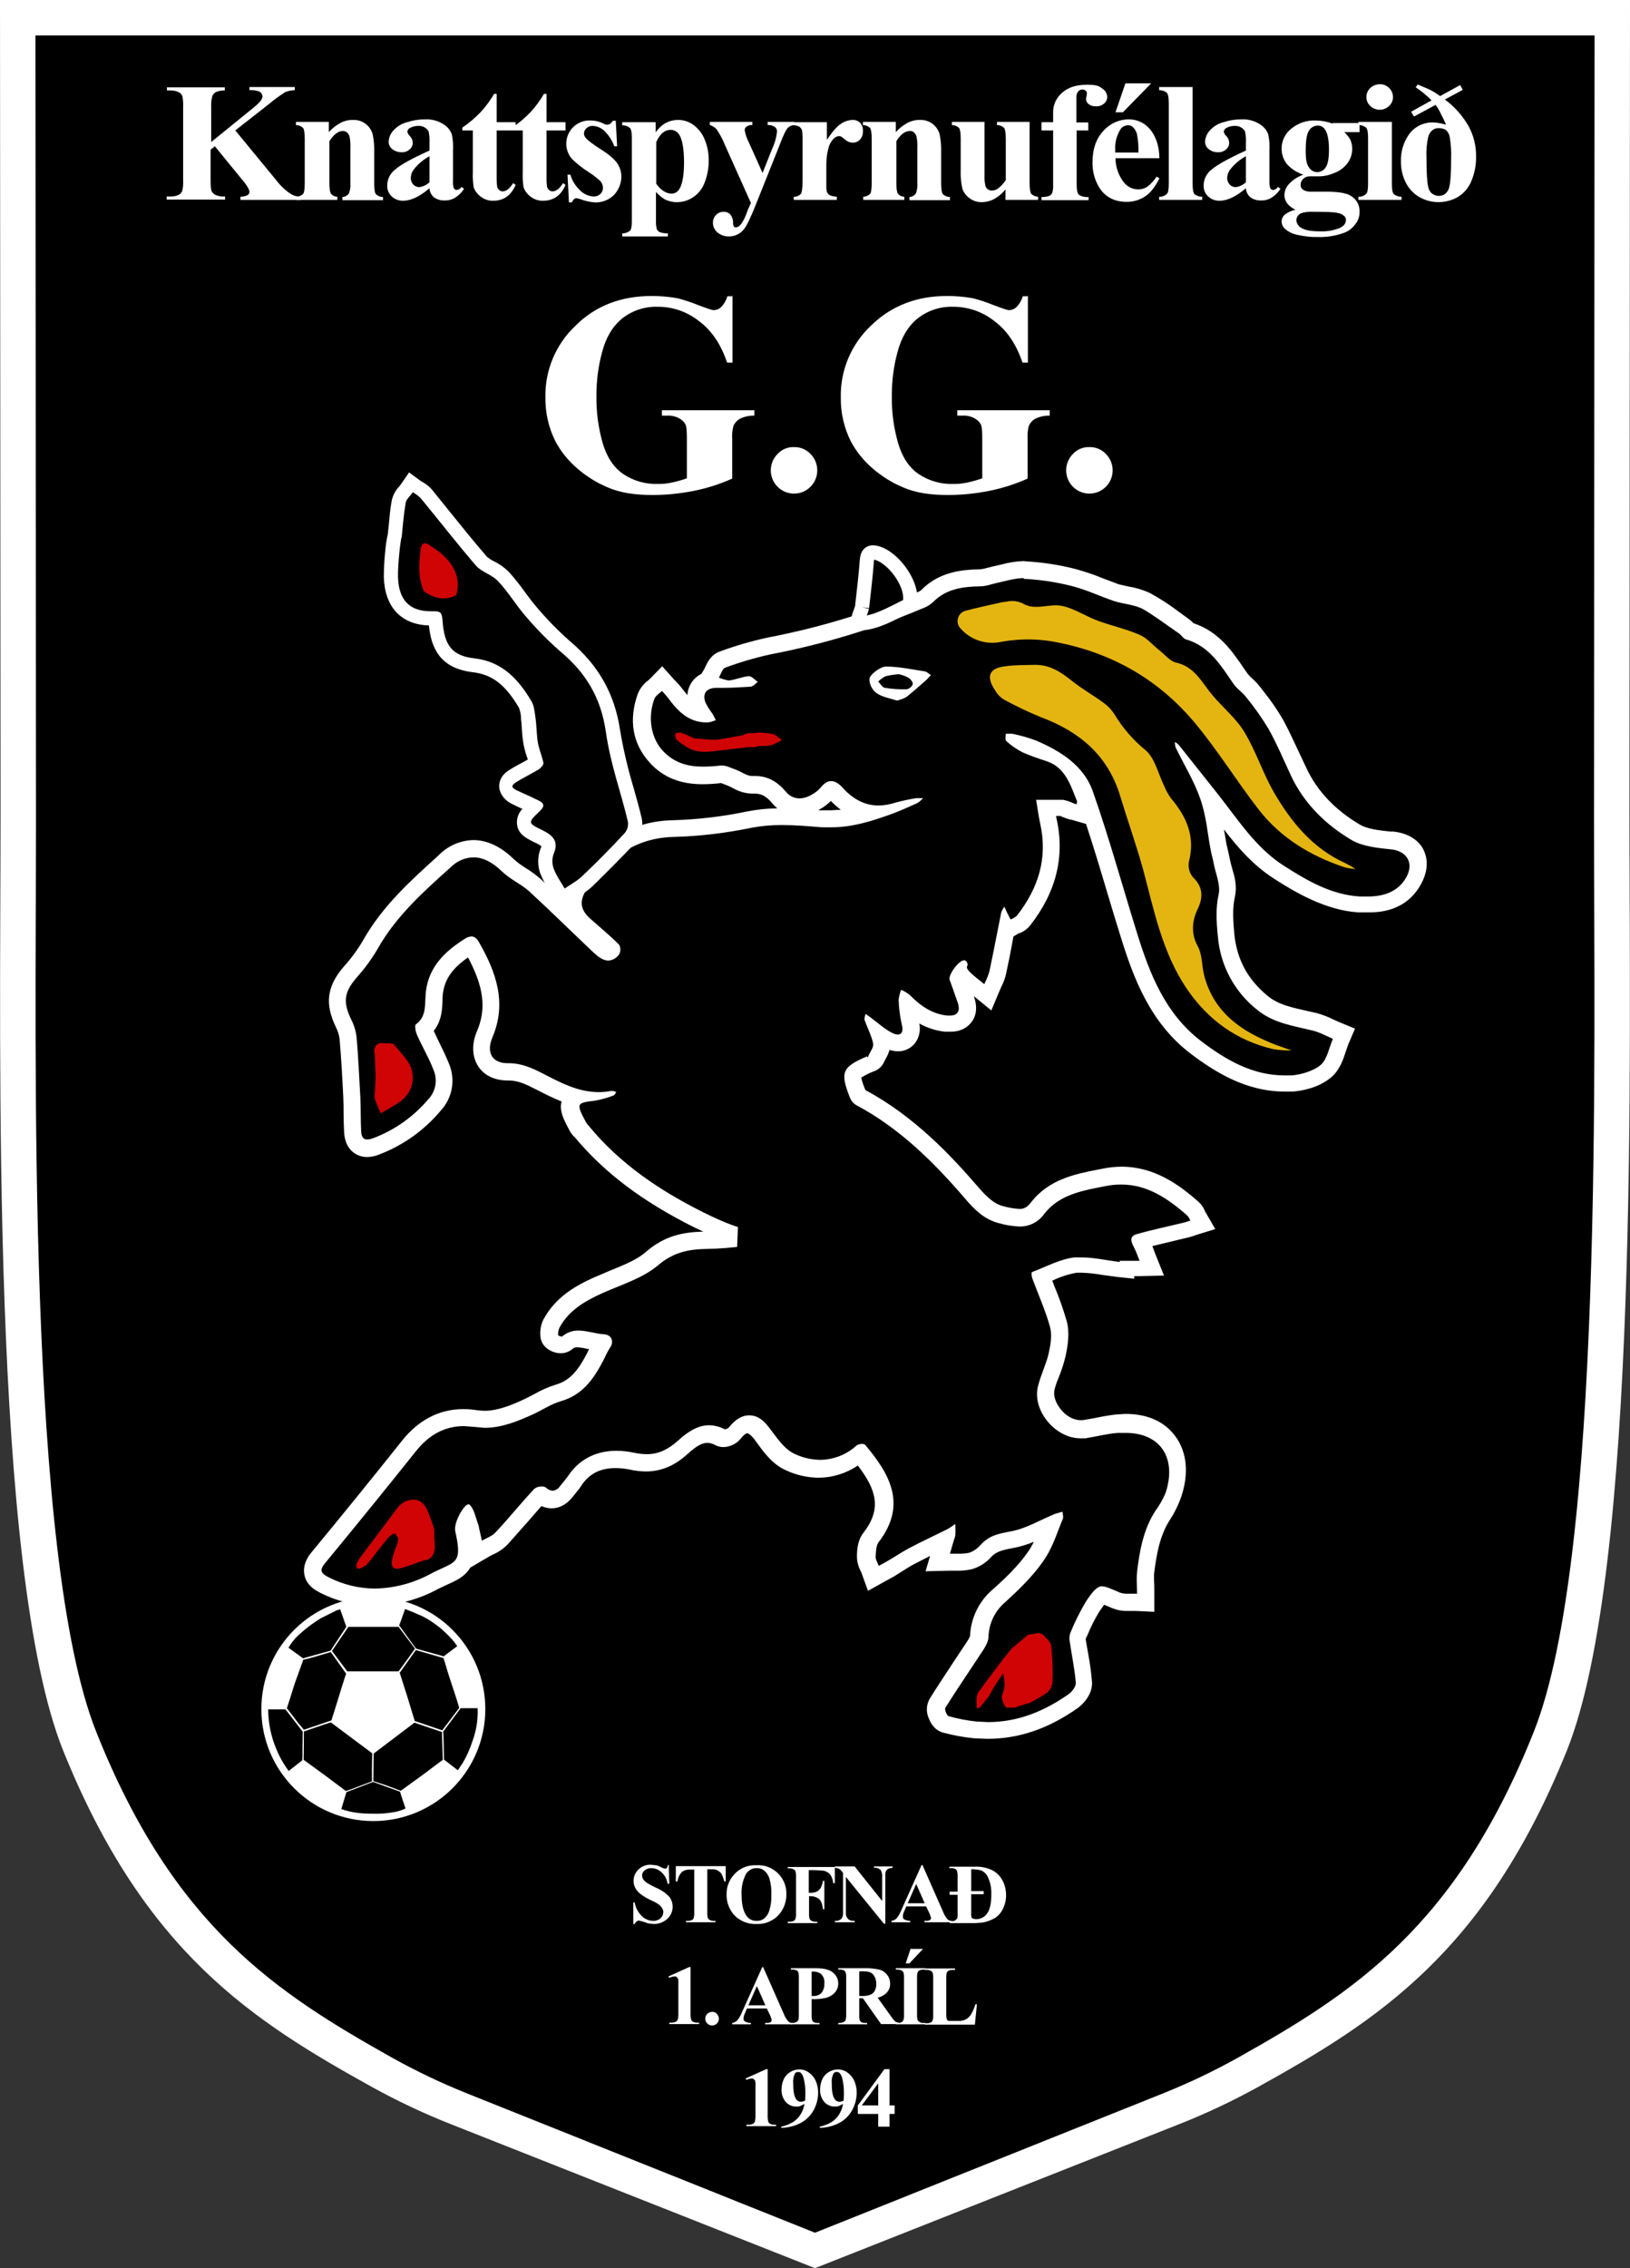
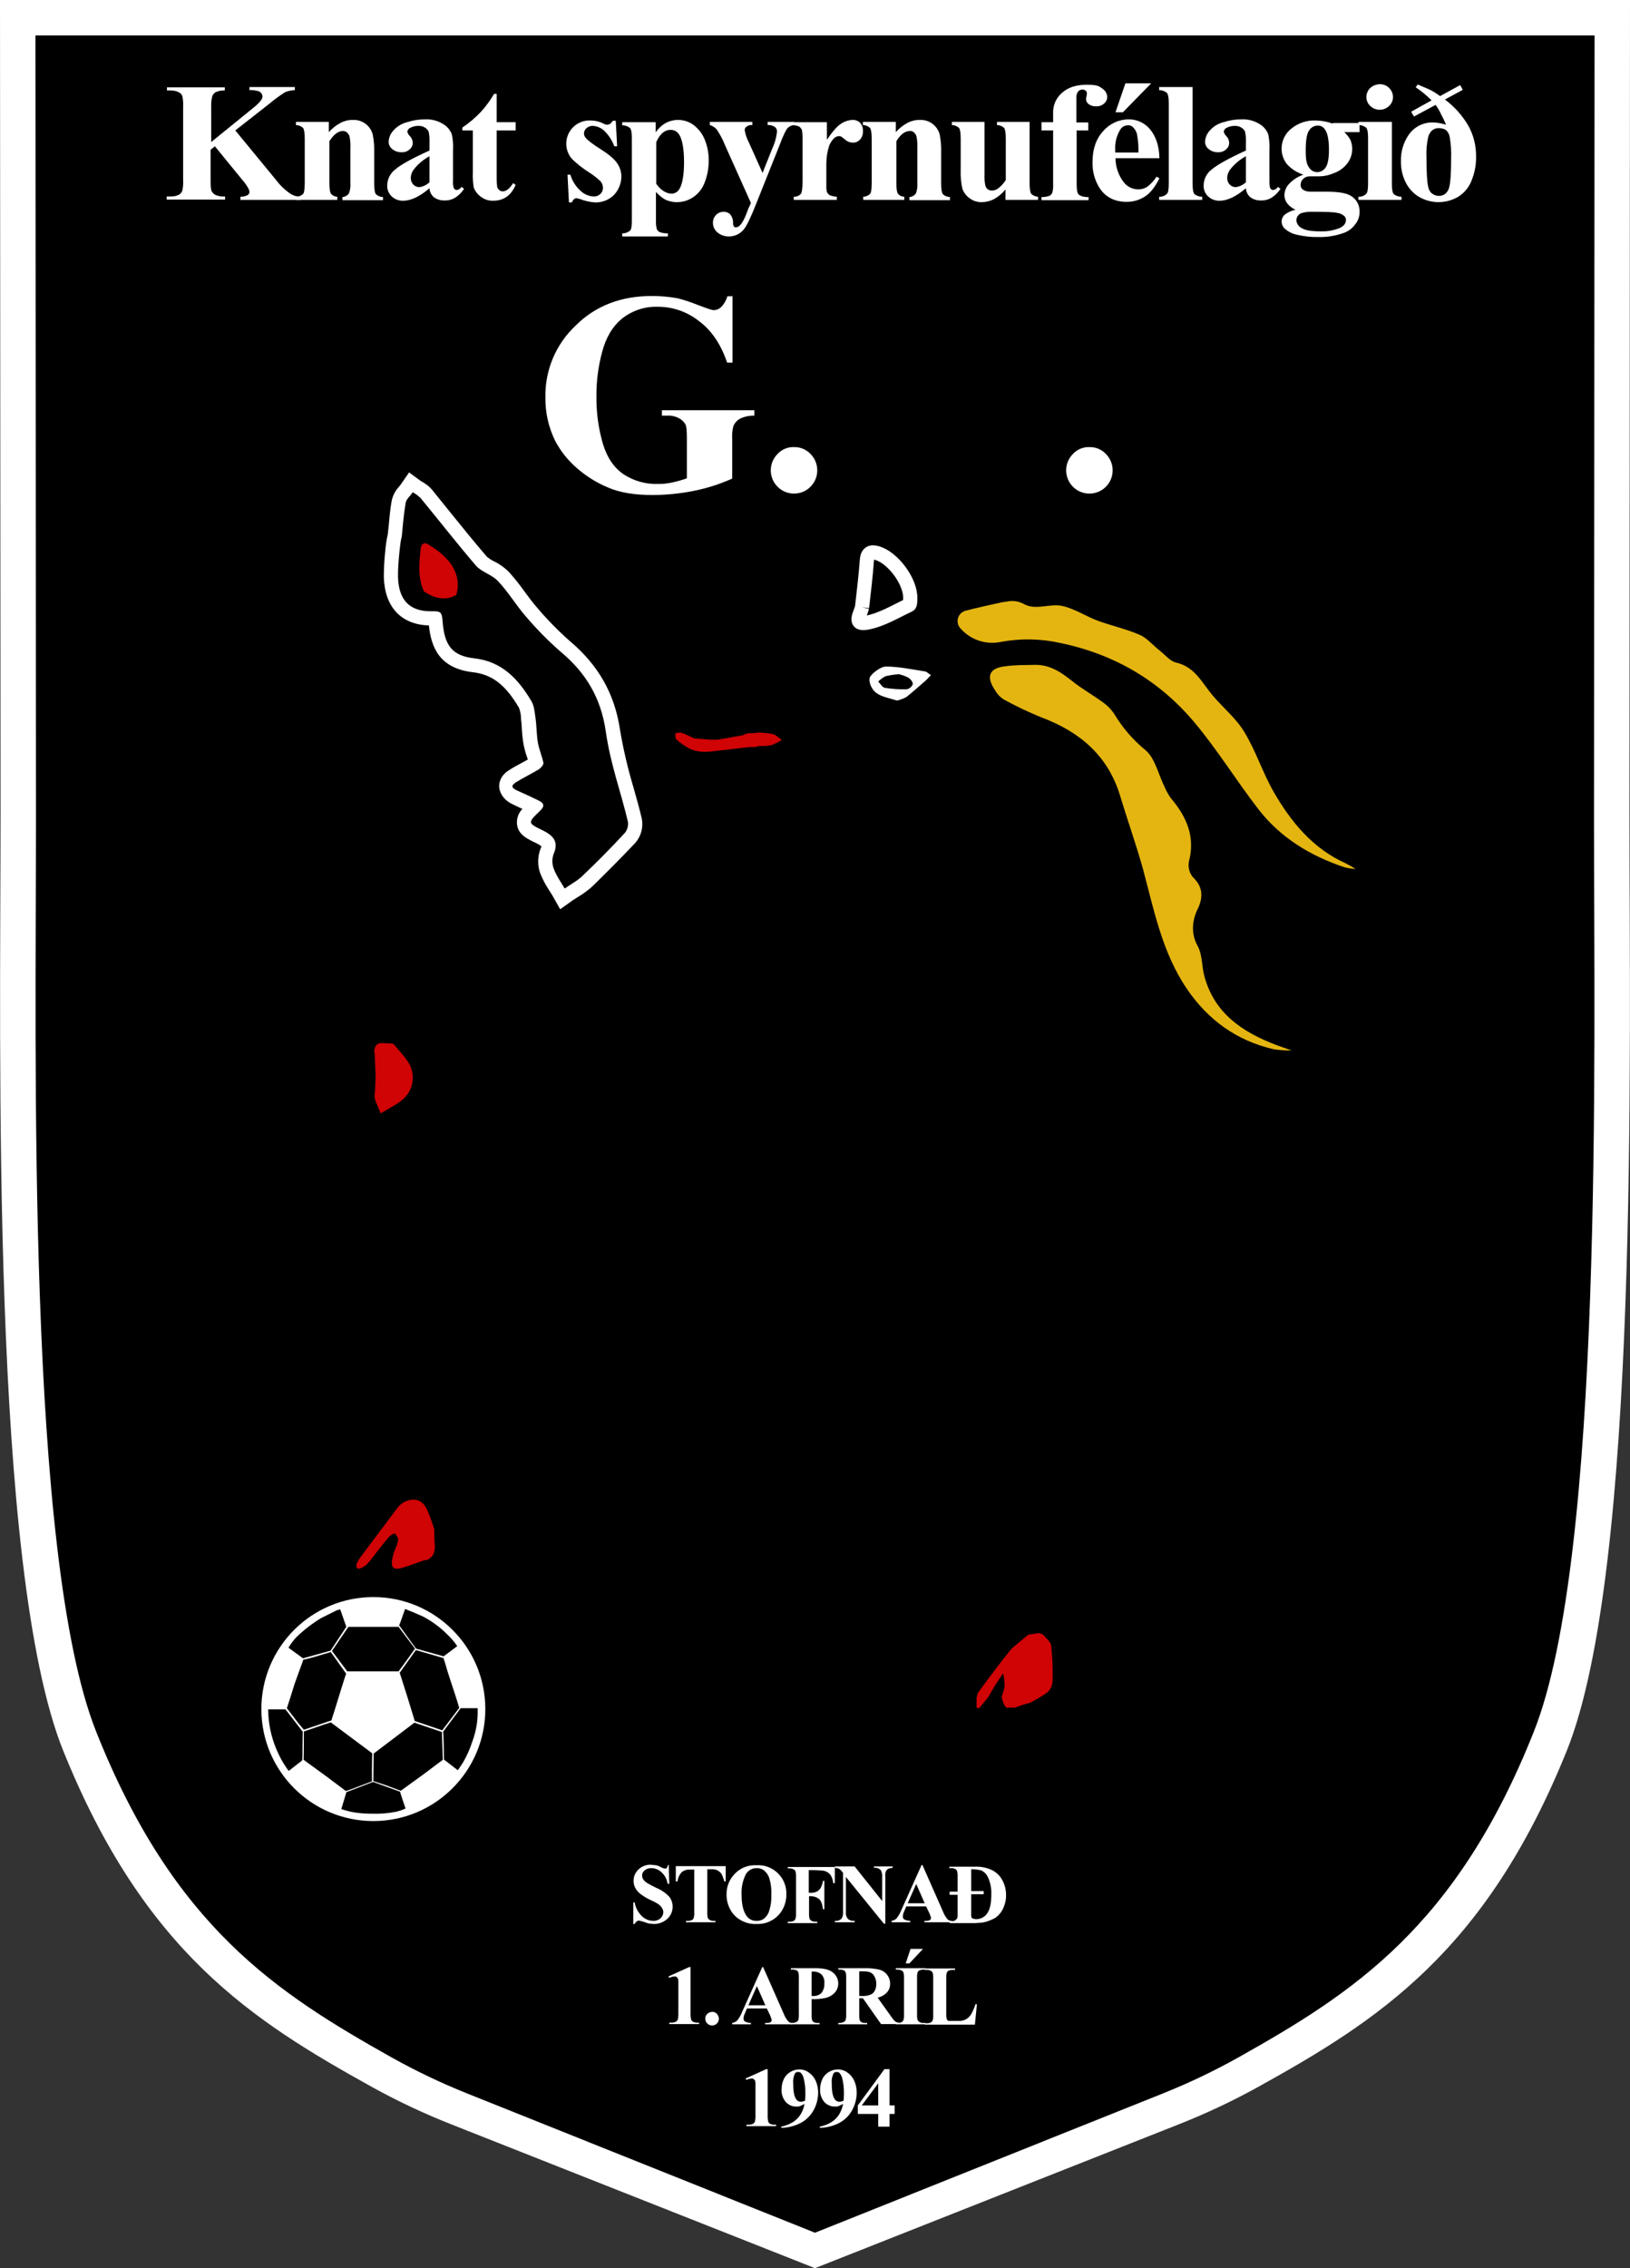
<svg xmlns="http://www.w3.org/2000/svg" width="575pt" height="800pt" viewBox="0 0 575 800" version="1.1">
  <rect x="0" y="0" width="575" height="800" fill="#333333" stroke="none" />
  <g id="surface1">
    <path style=" stroke:none;fill-rule:nonzero;fill:rgb(100%,100%,100%);fill-opacity:1;" d="M 287.5 0 L 0 0 L 0.199 286.301 C 0.199 370.801 -3.398 553.602 22.301 617.5 C 51 688.699 89.199 712.801 131.398 736.199 C 140.316 741.113 149.535 745.457 159 749.199 L 287.5 800 L 416 749.199 C 425.465 745.457 434.684 741.113 443.602 736.199 C 485.801 712.801 524 688.699 552.699 617.5 C 578.398 553.602 574.801 370.801 574.801 286.301 L 575 0 " />
    <path style=" stroke:none;fill-rule:nonzero;fill:rgb(0%,0%,0%);fill-opacity:1;" d="M 562.5 12.5 L 12.5 12.5 L 12.699 289.801 C 12.699 371.699 9.301 548.801 33.898 610.699 C 61.301 679.699 97.801 703 138.199 725.699 C 146.723 730.461 155.539 734.668 164.602 738.301 L 287.5 787.5 L 410.398 738.301 C 419.461 734.668 428.277 730.461 436.801 725.699 C 477.199 703 513.699 679.699 541.102 610.699 C 565.699 548.801 562.301 371.699 562.301 289.801 " />
    <path style=" stroke:none;fill-rule:nonzero;fill:rgb(100%,100%,100%);fill-opacity:1;" d="M 83 46 L 97.398 63.5 C 98.863 65.461 100.656 67.152 102.699 68.5 C 103.734 69.09 104.906 69.398 106.102 69.398 L 106.102 70.5 L 84.801 70.5 L 84.801 69.398 C 85.703 69.41 86.594 69.203 87.398 68.801 C 87.762 68.547 87.984 68.141 88 67.699 C 88 66.898 87.102 65.301 85.199 63.102 L 75.801 51.602 L 74.301 52.801 L 74.301 63.602 C 74.301 65.699 74.398 67 74.699 67.5 C 75.012 68.074 75.504 68.531 76.102 68.801 C 77.145 69.227 78.277 69.398 79.398 69.301 L 79.398 70.398 L 58.801 70.398 L 58.801 69.301 L 60.199 69.301 C 61.203 69.336 62.195 69.133 63.102 68.699 C 63.645 68.383 64.07 67.891 64.301 67.301 C 64.574 66.086 64.676 64.84 64.602 63.602 L 64.602 37.602 C 64.672 36.324 64.574 35.047 64.301 33.801 C 64.031 33.227 63.57 32.77 63 32.5 C 62.156 32.102 61.234 31.898 60.301 31.898 L 58.898 31.898 L 58.898 30.801 L 79.301 30.801 L 79.301 31.898 C 78.203 31.848 77.105 32.051 76.102 32.5 C 75.555 32.816 75.129 33.312 74.898 33.898 C 74.566 35.137 74.43 36.422 74.5 37.699 L 74.5 50.102 L 89.398 38 C 91.5 36.301 92.602 35 92.602 34 C 92.543 33.199 92.039 32.504 91.301 32.199 C 90.234 31.867 89.113 31.73 88 31.801 L 88 30.699 L 104 30.699 L 104 31.801 C 102.832 31.824 101.68 32.062 100.602 32.5 C 98.641 33.734 96.77 35.105 95 36.602 L 83 46 " />
    <path style=" stroke:none;fill-rule:nonzero;fill:rgb(100%,100%,100%);fill-opacity:1;" d="M 116 43.102 L 116 46.602 C 117.195 45.262 118.617 44.145 120.199 43.301 C 121.527 42.617 123.008 42.273 124.5 42.301 C 127.77 42.152 130.695 44.324 131.5 47.5 C 131.906 49.609 132.074 51.754 132 53.898 L 132 64.602 C 132 66.664 132.199 67.969 132.602 68.5 C 133.289 69.121 134.176 69.473 135.102 69.5 L 135.102 70.602 L 120.801 70.602 L 120.801 69.5 C 121.727 69.445 122.574 68.965 123.102 68.199 C 123.527 67.051 123.699 65.82 123.602 64.602 L 123.602 52.301 C 123.676 50.895 123.574 49.48 123.301 48.102 C 123.121 47.566 122.812 47.086 122.398 46.699 C 121.996 46.391 121.508 46.215 121 46.199 C 119.332 46.199 117.734 47.398 116.199 49.801 L 116.199 64.5 C 116.199 66.566 116.398 67.867 116.801 68.398 C 117.359 69.027 118.16 69.391 119 69.398 L 119 70.5 L 104.5 70.5 L 104.5 69.398 C 105.449 69.387 106.352 68.988 107 68.301 C 107.301 67.898 107.5 66.602 107.5 64.5 L 107.5 49 C 107.5 46.934 107.301 45.633 106.898 45.102 C 106.211 44.48 105.324 44.125 104.398 44.102 L 104.398 43 L 116 43 " />
    <path style=" stroke:none;fill-rule:nonzero;fill:rgb(100%,100%,100%);fill-opacity:1;" d="M 151.5 64.301 L 151.5 55.102 C 149.422 56.23 147.586 57.758 146.102 59.602 C 145.355 60.504 144.938 61.629 144.898 62.801 C 144.891 63.703 145.254 64.57 145.898 65.199 C 146.465 65.738 147.223 66.027 148 66 C 149.312 65.797 150.531 65.207 151.5 64.301 M 151.5 66.398 C 148.102 69.301 145 70.801 142.199 70.801 C 140.723 70.84 139.289 70.301 138.199 69.301 C 137.117 68.301 136.531 66.871 136.602 65.398 C 136.613 63.199 137.648 61.133 139.398 59.801 C 141.301 58.102 145.301 55.898 151.5 53.102 L 151.5 50.301 C 151.578 48.992 151.477 47.68 151.199 46.398 C 150.91 45.82 150.457 45.332 149.898 45 C 149.238 44.59 148.477 44.383 147.699 44.398 C 146.578 44.367 145.473 44.645 144.5 45.199 C 144.066 45.461 143.773 45.902 143.699 46.398 C 143.805 46.973 144.086 47.496 144.5 47.898 C 145.164 48.527 145.562 49.387 145.602 50.301 C 145.625 51.227 145.219 52.113 144.5 52.699 C 143.711 53.414 142.664 53.777 141.602 53.699 C 140.438 53.719 139.309 53.328 138.398 52.602 C 137.574 51.992 137.094 51.023 137.102 50 C 137.164 48.508 137.77 47.086 138.801 46 C 140.074 44.578 141.746 43.566 143.602 43.102 C 145.664 42.422 147.824 42.082 150 42.102 C 152.258 41.996 154.492 42.59 156.398 43.801 C 157.777 44.625 158.836 45.895 159.398 47.398 C 159.777 49.273 159.914 51.191 159.801 53.102 L 159.801 63.699 C 159.719 64.508 159.785 65.32 160 66.102 C 160.082 66.383 160.258 66.633 160.5 66.801 C 160.688 66.977 160.949 67.051 161.199 67 C 161.875 66.902 162.465 66.496 162.801 65.898 L 163.699 66.602 C 162.906 67.848 161.848 68.906 160.602 69.699 C 159.492 70.391 158.203 70.738 156.898 70.699 C 155.547 70.766 154.211 70.379 153.102 69.602 C 152.148 68.801 151.566 67.641 151.5 66.398 " />
    <path style=" stroke:none;fill-rule:nonzero;fill:rgb(100%,100%,100%);fill-opacity:1;" d="M 175.199 33.102 L 175.199 43.102 L 181.898 43.102 L 181.898 46 L 175.199 46 L 175.199 62.898 C 175.176 63.938 175.242 64.977 175.398 66 C 175.551 66.438 175.828 66.82 176.199 67.102 C 176.508 67.359 176.898 67.5 177.301 67.5 C 178.602 67.5 179.801 66.5 181 64.602 L 181.898 65.199 C 180.301 69 177.602 70.801 174 70.801 C 172.367 70.855 170.77 70.324 169.5 69.301 C 168.41 68.484 167.574 67.375 167.102 66.102 C 166.824 64.312 166.723 62.504 166.801 60.699 L 166.801 46 L 163.102 46 L 163.102 45 C 165.457 43.402 167.637 41.559 169.602 39.5 C 171.387 37.539 172.965 35.395 174.301 33.102 L 175.199 33.102 " />
-     <path style=" stroke:none;fill-rule:nonzero;fill:rgb(100%,100%,100%);fill-opacity:1;" d="M 192.801 33.102 L 192.801 43.102 L 199.5 43.102 L 199.5 46 L 192.801 46 L 192.801 62.898 C 192.777 63.938 192.844 64.977 193 66 C 193.148 66.438 193.43 66.82 193.801 67.102 C 194.109 67.359 194.496 67.5 194.898 67.5 C 196.199 67.5 197.398 66.5 198.602 64.602 L 199.5 65.199 C 197.898 69 195.199 70.801 191.602 70.801 C 189.969 70.855 188.371 70.324 187.102 69.301 C 186.012 68.484 185.176 67.375 184.699 66.102 C 184.426 64.312 184.324 62.504 184.398 60.699 L 184.398 46 L 180.699 46 L 180.699 45 C 183.055 43.402 185.234 41.559 187.199 39.5 C 188.988 37.539 190.562 35.395 191.898 33.102 L 192.801 33.102 " />
    <path style=" stroke:none;fill-rule:nonzero;fill:rgb(100%,100%,100%);fill-opacity:1;" d="M 217.199 42.301 L 217.699 51.602 L 216.699 51.602 C 215.914 49.422 214.609 47.465 212.898 45.898 C 211.805 44.977 210.43 44.449 209 44.398 C 208.227 44.402 207.48 44.688 206.898 45.199 C 206.336 45.672 206.008 46.363 206 47.102 C 206.02 47.652 206.234 48.184 206.602 48.602 C 207.199 49.398 209 50.801 212 52.699 C 215 54.602 216.898 56.301 217.801 57.699 C 218.711 59.062 219.195 60.66 219.199 62.301 C 219.18 63.879 218.766 65.422 218 66.801 C 217.254 68.23 216.105 69.41 214.699 70.199 C 213.266 71.004 211.645 71.418 210 71.398 C 208.148 71.285 206.324 70.879 204.602 70.199 L 203.398 69.898 C 202.699 69.898 202.199 70.398 201.699 71.398 L 200.699 71.398 L 200.199 61.602 L 201.199 61.602 C 201.859 63.844 203.145 65.855 204.898 67.398 C 206.133 68.539 207.723 69.211 209.398 69.301 C 210.289 69.348 211.16 69.023 211.801 68.398 C 212.375 67.852 212.699 67.094 212.699 66.301 C 212.703 65.418 212.383 64.562 211.801 63.898 C 210.566 62.742 209.227 61.703 207.801 60.801 C 205.645 59.441 203.633 57.867 201.801 56.102 C 198.809 52.699 199.137 47.52 202.535 44.527 C 204.176 43.086 206.32 42.355 208.5 42.5 C 210.031 42.523 211.539 42.898 212.898 43.602 C 213.293 43.844 213.738 43.98 214.199 44 L 215.102 43.801 C 215.512 43.445 215.879 43.039 216.199 42.602 L 217.199 42.602 L 217.199 42.301 " />
    <path style=" stroke:none;fill-rule:nonzero;fill:rgb(100%,100%,100%);fill-opacity:1;" d="M 231.398 64.699 C 233.102 67.102 235 68.301 237 68.301 C 238.141 68.254 239.168 67.605 239.699 66.602 C 240.699 65 241.301 61.801 241.301 57.199 C 241.301 52.602 240.699 49.199 239.602 47.5 C 238.949 46.414 237.766 45.766 236.5 45.801 C 234.5 45.801 232.801 47.199 231.5 50.102 L 231.5 64.699 Z M 231.398 67.699 L 231.398 77.898 C 231.348 78.875 231.449 79.855 231.699 80.801 C 231.902 81.301 232.301 81.695 232.801 81.898 C 233.699 82.203 234.648 82.34 235.602 82.301 L 235.602 83.398 L 219.5 83.398 L 219.5 82.301 C 220.527 82.34 221.531 81.98 222.301 81.301 C 222.699 80.898 222.898 79.699 222.898 77.801 L 222.898 48.801 C 222.898 46.898 222.699 45.602 222.199 45.102 C 221.43 44.504 220.477 44.184 219.5 44.199 L 219.5 43.102 L 231.301 43.102 L 231.301 46.699 C 232.086 45.508 233.109 44.488 234.301 43.699 C 235.738 42.801 237.402 42.312 239.102 42.301 C 241.16 42.27 243.172 42.938 244.801 44.199 C 246.57 45.566 247.926 47.402 248.699 49.5 C 249.602 51.789 250.043 54.238 250 56.699 C 250.016 59.301 249.543 61.879 248.602 64.301 C 247.852 66.41 246.449 68.234 244.602 69.5 C 242.895 70.676 240.871 71.305 238.801 71.301 C 237.305 71.324 235.828 70.98 234.5 70.301 C 233.34 69.598 232.297 68.719 231.398 67.699 " />
    <path style=" stroke:none;fill-rule:nonzero;fill:rgb(100%,100%,100%);fill-opacity:1;" d="M 264.898 71.602 L 255.801 51.301 C 255 49.301 253.996 47.391 252.801 45.602 C 252.145 44.898 251.316 44.383 250.398 44.102 L 250.398 43 L 265.398 43 L 265.398 44.102 C 264.648 44.02 263.895 44.234 263.301 44.699 C 262.91 44.973 262.684 45.426 262.699 45.898 C 262.961 47.438 263.465 48.926 264.199 50.301 L 269 61 L 272.301 52.699 C 273.238 50.746 273.848 48.652 274.102 46.5 C 274.141 45.855 273.883 45.23 273.398 44.801 C 272.629 44.293 271.719 44.051 270.801 44.102 L 270.801 43 L 280.199 43 L 280.199 44.102 C 279.34 44.156 278.527 44.508 277.898 45.102 C 277.301 45.699 276.301 47.699 275 51.199 L 266.898 71.5 C 264.898 76.602 263.398 79.699 262.398 80.898 C 261.133 82.477 259.223 83.395 257.199 83.398 C 255.711 83.441 254.254 82.945 253.102 82 C 252.086 81.164 251.496 79.914 251.5 78.602 C 251.477 77.559 251.875 76.551 252.602 75.801 C 253.281 75.094 254.219 74.695 255.199 74.699 C 256.09 74.652 256.961 74.977 257.602 75.602 C 258.262 76.422 258.617 77.445 258.602 78.5 C 258.539 78.988 258.648 79.48 258.898 79.898 C 259.078 80.098 259.336 80.207 259.602 80.199 C 260.188 80.145 260.727 79.855 261.102 79.398 C 261.898 78.602 262.898 76.699 263.898 73.801 L 264.898 71.602 " />
    <path style=" stroke:none;fill-rule:nonzero;fill:rgb(100%,100%,100%);fill-opacity:1;" d="M 291.699 43.102 L 291.699 49.301 C 293.598 46.5 295.199 44.602 296.598 43.699 C 297.805 42.855 299.227 42.371 300.699 42.301 C 301.699 42.242 302.68 42.605 303.398 43.301 C 304.125 44.082 304.488 45.137 304.398 46.199 C 304.492 47.297 304.133 48.379 303.398 49.199 C 302.797 49.895 301.922 50.297 301 50.301 C 299.973 50.34 298.973 49.98 298.199 49.301 L 296.801 48.199 L 296.098 48 C 295.484 48.016 294.887 48.227 294.398 48.602 C 293.555 49.371 292.906 50.328 292.5 51.398 C 291.844 53.438 291.508 55.562 291.5 57.699 L 291.5 65.602 C 291.473 66.305 291.539 67.012 291.699 67.699 C 291.922 68.211 292.309 68.633 292.801 68.898 C 293.574 69.176 294.383 69.344 295.199 69.398 L 295.199 70.5 L 280 70.5 L 280 69.398 C 280.941 69.449 281.855 69.086 282.5 68.398 C 282.898 67.801 283.102 66.398 283.102 64 L 283.102 48.898 C 283.133 47.895 283.066 46.891 282.898 45.898 C 282.719 45.422 282.406 45.008 282 44.699 C 281.383 44.379 280.695 44.207 280 44.199 L 280 43.102 L 291.699 43.102 " />
    <path style=" stroke:none;fill-rule:nonzero;fill:rgb(100%,100%,100%);fill-opacity:1;" d="M 316 43.102 L 316 46.602 C 317.195 45.262 318.617 44.145 320.199 43.301 C 321.527 42.617 323.008 42.273 324.5 42.301 C 327.77 42.152 330.695 44.324 331.5 47.5 C 331.906 49.609 332.074 51.754 332 53.898 L 332 64.602 C 332 66.664 332.199 67.969 332.602 68.5 C 333.289 69.121 334.176 69.473 335.102 69.5 L 335.102 70.602 L 320.801 70.602 L 320.801 69.5 C 321.727 69.445 322.574 68.965 323.102 68.199 C 323.527 67.051 323.699 65.82 323.602 64.602 L 323.602 52.301 C 323.676 50.895 323.574 49.48 323.301 48.102 C 323.121 47.566 322.812 47.086 322.398 46.699 C 322.02 46.352 321.516 46.168 321 46.199 C 319.266 46.199 317.668 47.398 316.199 49.801 L 316.199 64.5 C 316.199 66.566 316.398 67.867 316.801 68.398 C 317.359 69.027 318.16 69.391 319 69.398 L 319 70.5 L 304.5 70.5 L 304.5 69.398 C 305.449 69.387 306.352 68.988 307 68.301 C 307.301 67.898 307.5 66.602 307.5 64.5 L 307.5 49 C 307.5 46.934 307.301 45.633 306.898 45.102 C 306.211 44.48 305.324 44.125 304.398 44.102 L 304.398 43 L 316 43 " />
    <path style=" stroke:none;fill-rule:nonzero;fill:rgb(100%,100%,100%);fill-opacity:1;" d="M 363.199 43.102 L 363.199 64.5 C 363.199 66.566 363.398 67.867 363.801 68.398 C 364.457 69.004 365.309 69.359 366.199 69.398 L 366.199 70.5 L 354.699 70.5 L 354.699 66.801 C 353.602 68.188 352.242 69.34 350.699 70.199 C 349.309 70.926 347.766 71.301 346.199 71.301 C 344.684 71.316 343.203 70.82 342 69.898 C 340.855 69.074 339.988 67.926 339.5 66.602 C 339.004 64.402 338.805 62.148 338.898 59.898 L 338.898 49 C 338.898 46.934 338.699 45.633 338.301 45.102 C 337.609 44.48 336.727 44.125 335.801 44.102 L 335.801 43 L 347.301 43 L 347.301 61.699 C 347.234 62.973 347.336 64.254 347.598 65.5 C 347.75 66.02 348.066 66.477 348.5 66.801 C 348.91 67.082 349.402 67.223 349.898 67.199 C 350.609 67.203 351.309 66.992 351.898 66.602 C 353.059 65.766 354.043 64.711 354.801 63.5 L 354.801 49 C 354.801 46.934 354.598 45.633 354.199 45.102 C 353.512 44.48 352.625 44.125 351.699 44.102 L 351.699 43 L 363.199 43 " />
    <path style=" stroke:none;fill-rule:nonzero;fill:rgb(100%,100%,100%);fill-opacity:1;" d="M 379.801 46 L 379.801 65 C 379.801 66.801 380 68 380.402 68.5 C 380.801 69 382.199 69.602 384 69.5 L 384 70.602 L 367.402 70.602 L 367.402 69.5 C 368.316 69.531 369.23 69.395 370.102 69.102 C 370.602 68.898 370.996 68.5 371.199 68 C 371.461 67.059 371.562 66.078 371.5 65.102 L 371.5 46 L 367.402 46 L 367.402 43.102 L 371.5 43.102 L 371.5 39.699 C 371.449 37.004 372.629 34.43 374.699 32.699 C 376.801 30.801 379.699 29.898 383.301 29.898 C 386.902 29.898 387.602 30.301 388.801 31.199 C 389.852 31.848 390.523 32.969 390.602 34.199 C 390.578 35.09 390.18 35.926 389.5 36.5 C 388.68 37.23 387.594 37.594 386.5 37.5 C 385.602 37.531 384.715 37.246 384 36.699 C 383.441 36.27 383.109 35.605 383.102 34.898 C 383.102 34.699 383.199 34.398 383.301 33.801 C 383.383 33.508 383.414 33.203 383.402 32.898 C 383.434 32.551 383.281 32.211 383 32 C 382.672 31.707 382.238 31.562 381.801 31.602 C 381.215 31.574 380.656 31.836 380.301 32.301 C 379.84 32.973 379.625 33.785 379.699 34.602 L 379.699 43.199 L 383.902 43.199 L 383.902 46 L 379.699 46 " />
    <path style=" stroke:none;fill-rule:nonzero;fill:rgb(100%,100%,100%);fill-opacity:1;" d="M 406.102 29.398 L 396.102 39.602 L 393.5 39.602 L 397 29.398 L 406.102 29.398 M 401.602 53.898 C 401.664 51.723 401.496 49.543 401.102 47.398 C 400.863 46.355 400.305 45.41 399.5 44.699 C 399.023 44.312 398.41 44.133 397.801 44.199 C 396.734 44.219 395.75 44.785 395.199 45.699 C 393.887 47.828 393.258 50.305 393.402 52.801 L 393.402 53.801 L 401.602 53.801 Z M 409 55.801 L 393.5 55.801 C 393.52 58.922 394.578 61.945 396.5 64.398 C 397.727 65.906 399.559 66.785 401.5 66.801 C 402.68 66.82 403.832 66.473 404.801 65.801 C 406.059 64.82 407.141 63.641 408 62.301 L 409 62.898 C 407.5 65.898 405.801 68.102 403.902 69.301 C 401.996 70.543 399.773 71.203 397.5 71.199 C 393.301 71.199 390.102 69.602 388 66.5 C 386.195 63.707 385.289 60.426 385.402 57.102 C 385.402 52.5 386.699 48.898 389.199 46.199 C 391.465 43.594 394.746 42.098 398.199 42.102 C 401.047 42.078 403.762 43.324 405.602 45.5 C 407.699 48 408.902 51.301 409 55.801 " />
    <path style=" stroke:none;fill-rule:nonzero;fill:rgb(100%,100%,100%);fill-opacity:1;" d="M 420.699 30.801 L 420.699 64.801 C 420.699 66.699 420.898 68 421.398 68.5 C 422.172 69.098 423.125 69.414 424.098 69.398 L 424.098 70.5 L 408.898 70.5 L 408.898 69.398 C 409.949 69.461 410.973 69.059 411.699 68.301 C 412.098 67.898 412.301 66.699 412.301 64.699 L 412.301 36.398 C 412.301 34.5 412.098 33.301 411.598 32.699 C 410.828 32.102 409.875 31.785 408.898 31.801 L 408.898 30.699 L 420.699 30.699 " />
    <path style=" stroke:none;fill-rule:nonzero;fill:rgb(100%,100%,100%);fill-opacity:1;" d="M 439.5 64.301 L 439.5 55.102 C 437.422 56.23 435.586 57.758 434.102 59.602 C 433.355 60.504 432.938 61.629 432.898 62.801 C 432.891 63.703 433.254 64.57 433.898 65.199 C 434.465 65.738 435.223 66.027 436 66 C 437.312 65.797 438.531 65.207 439.5 64.301 M 439.5 66.398 C 436.102 69.301 433 70.801 430.199 70.801 C 428.723 70.84 427.289 70.301 426.199 69.301 C 425.117 68.301 424.531 66.871 424.602 65.398 C 424.613 63.199 425.648 61.133 427.398 59.801 C 429.301 58.199 433.301 55.898 439.5 53.102 L 439.5 50.301 C 439.574 48.992 439.477 47.68 439.199 46.398 C 438.91 45.82 438.457 45.332 437.898 45 C 437.238 44.59 436.477 44.383 435.699 44.398 C 434.578 44.367 433.473 44.645 432.5 45.199 C 432.066 45.461 431.773 45.902 431.699 46.398 C 431.805 46.973 432.086 47.496 432.5 47.898 C 433.164 48.527 433.562 49.387 433.602 50.301 C 433.625 51.227 433.219 52.113 432.5 52.699 C 431.711 53.414 430.664 53.777 429.602 53.699 C 428.438 53.719 427.309 53.328 426.398 52.602 C 425.574 51.992 425.094 51.023 425.102 50 C 425.164 48.508 425.77 47.086 426.801 46 C 428.074 44.578 429.746 43.566 431.602 43.102 C 433.664 42.422 435.824 42.082 438 42.102 C 440.258 41.996 442.492 42.59 444.398 43.801 C 445.777 44.625 446.836 45.895 447.398 47.398 C 447.777 49.273 447.914 51.191 447.801 53.102 L 447.801 63.699 C 447.773 64.504 447.84 65.312 448 66.102 C 448.055 66.398 448.234 66.652 448.5 66.801 C 448.688 66.977 448.949 67.051 449.199 67 C 449.875 66.902 450.465 66.496 450.801 65.898 L 451.699 66.602 C 450.906 67.848 449.848 68.906 448.602 69.699 C 447.492 70.391 446.203 70.738 444.898 70.699 C 443.547 70.766 442.211 70.379 441.102 69.602 C 440.148 68.801 439.566 67.641 439.5 66.398 " />
    <path style=" stroke:none;fill-rule:nonzero;fill:rgb(100%,100%,100%);fill-opacity:1;" d="M 464.801 44.301 C 463.574 44.32 462.445 44.961 461.801 46 C 461 47.102 460.602 49.5 460.602 53.102 C 460.602 56.699 461 58 461.801 59.102 C 462.391 60.086 463.453 60.691 464.602 60.699 C 465.809 60.723 466.945 60.117 467.602 59.102 C 468.402 58.031 468.801 55.934 468.801 52.801 C 468.801 49.301 468.301 46.898 467.402 45.699 C 466.871 44.777 465.863 44.234 464.801 44.301 M 463.102 74.699 C 461.715 74.617 460.324 74.785 459 75.199 C 457.992 75.629 457.328 76.605 457.301 77.699 C 457.387 78.852 458.07 79.879 459.102 80.398 C 460.301 81.199 462.5 81.602 465.801 81.602 C 468.051 81.684 470.297 81.309 472.402 80.5 C 474 79.836 474.801 78.836 474.801 77.5 C 474.801 77.051 474.617 76.617 474.301 76.301 C 473.629 75.629 472.746 75.207 471.801 75.102 C 470.699 74.801 467.801 74.699 463.102 74.699 M 470.102 43.398 L 479.602 43.398 L 479.602 46.602 L 474.199 46.602 C 475.031 47.352 475.738 48.23 476.301 49.199 C 476.773 50.234 477.012 51.363 477 52.5 C 477.023 54.344 476.426 56.141 475.301 57.602 C 474.125 59.152 472.527 60.336 470.699 61 C 469.098 61.73 467.363 62.141 465.602 62.199 L 462 62.199 C 461.145 62.18 460.316 62.504 459.699 63.102 C 459.125 63.648 458.801 64.406 458.801 65.199 C 458.785 65.859 459.078 66.492 459.602 66.898 C 460.41 67.395 461.352 67.641 462.301 67.602 L 467.5 67.602 C 471.699 67.602 474.602 68 476.199 68.898 C 478.375 69.996 479.703 72.266 479.602 74.699 C 479.637 76.348 479.07 77.945 478 79.199 C 476.98 80.605 475.547 81.652 473.902 82.199 C 471.012 83.215 467.961 83.688 464.902 83.602 C 462.578 83.641 460.266 83.406 458 82.898 C 456.352 82.641 454.797 81.949 453.5 80.898 C 452.656 80.25 452.145 79.262 452.102 78.199 C 452.09 77.297 452.453 76.43 453.102 75.801 C 454.23 74.887 455.57 74.27 457 74 C 454.402 72.699 453.102 71 453.102 68.801 C 453.125 67.344 453.695 65.953 454.699 64.898 C 456.102 63.398 457.855 62.266 459.801 61.602 C 457.523 60.895 455.484 59.578 453.902 57.801 C 452.719 56.25 452.086 54.352 452.102 52.398 C 452.102 49.668 453.352 47.09 455.5 45.398 C 457.938 43.383 461.039 42.348 464.199 42.5 C 466.215 42.535 468.211 42.906 470.102 43.602 " />
    <path style=" stroke:none;fill-rule:nonzero;fill:rgb(100%,100%,100%);fill-opacity:1;" d="M 486.699 29.699 C 489.238 29.645 491.344 31.656 491.398 34.199 C 491.406 35.414 490.898 36.578 490 37.398 C 488.148 39.152 485.25 39.152 483.398 37.398 C 482.504 36.578 481.992 35.414 482 34.199 C 482.016 32.988 482.52 31.836 483.398 31 C 484.316 30.199 485.484 29.742 486.699 29.699 M 491 43.102 L 491 64.801 C 491 66.699 491.199 68 491.699 68.5 C 492.473 69.098 493.426 69.414 494.398 69.398 L 494.398 70.5 L 479.199 70.5 L 479.199 69.398 C 480.25 69.461 481.27 69.059 482 68.301 C 482.398 67.898 482.598 66.699 482.598 64.699 L 482.598 48.699 C 482.598 46.801 482.398 45.5 481.898 45 C 481.129 44.402 480.176 44.086 479.199 44.102 L 479.199 43 L 491 43 " />
    <path style=" stroke:none;fill-rule:nonzero;fill:rgb(100%,100%,100%);fill-opacity:1;" d="M 507.602 45.199 C 506.777 45.152 505.961 45.402 505.301 45.898 C 504.539 46.551 504.016 47.426 503.801 48.398 C 503.289 50.66 503.09 52.984 503.199 55.301 C 503.199 60.699 503.402 64.199 503.801 65.801 C 503.934 66.781 504.434 67.676 505.199 68.301 C 505.895 68.812 506.738 69.094 507.602 69.102 C 508.438 69.109 509.25 68.824 509.902 68.301 C 510.66 67.625 511.156 66.703 511.301 65.699 C 511.699 64.102 511.902 60.801 511.902 55.801 C 511.988 53.289 511.82 50.777 511.402 48.301 C 511.242 47.328 510.746 46.441 510 45.801 C 509.266 45.395 508.438 45.188 507.602 45.199 M 506.402 37 L 498.801 41.102 L 497.801 39.398 L 505 35.398 C 503.297 33.68 501.422 32.137 499.402 30.801 L 500.102 29.801 L 504.102 31.5 C 505.477 32.168 506.785 32.973 508 33.898 L 515.102 30 L 516 31.699 L 509.699 35.102 C 513.07 37.605 515.891 40.77 518 44.398 C 519.805 47.676 520.73 51.359 520.699 55.102 C 520.77 58.047 520.223 60.977 519.102 63.699 C 518.195 66.062 516.547 68.062 514.402 69.398 C 510.113 71.926 504.789 71.926 500.5 69.398 C 498.465 68.156 496.836 66.348 495.801 64.199 C 494.699 61.926 494.148 59.426 494.199 56.898 C 494.094 53.715 494.965 50.574 496.699 47.898 C 498.637 44.828 502.074 43.035 505.699 43.199 C 507.195 43.266 508.676 43.535 510.102 44 C 509.574 42.699 508.977 41.43 508.301 40.199 C 507.805 39.055 507.164 37.98 506.402 37 " />
    <path style=" stroke:none;fill-rule:nonzero;fill:rgb(100%,100%,100%);fill-opacity:1;" d="M 258.398 104.301 L 258.398 127.898 L 256.5 127.898 C 254.301 121.398 251 116.5 246.5 113.199 C 242.375 109.938 237.262 108.176 232 108.199 C 227.434 108.059 222.969 109.547 219.398 112.398 C 216 115.199 213.699 119.199 212.398 124.199 C 211.035 129.254 210.363 134.469 210.398 139.699 C 210.316 145.418 211.094 151.113 212.699 156.602 C 214.199 161.5 216.602 165 220 167.301 C 223.562 169.629 227.746 170.816 232 170.699 C 233.68 170.723 235.359 170.555 237 170.199 C 238.801 169.828 240.57 169.324 242.301 168.699 L 242.301 154.801 C 242.301 152.102 242.199 150.5 241.801 149.699 C 241.273 148.754 240.469 147.984 239.5 147.5 C 238.211 146.816 236.758 146.508 235.301 146.602 L 233.5 146.602 L 233.5 144.699 L 266.102 144.699 L 266.102 146.602 C 264.336 146.551 262.586 146.93 261 147.699 C 259.969 148.289 259.16 149.203 258.699 150.301 C 258.328 151.805 258.191 153.355 258.301 154.898 L 258.301 168.801 C 254.008 170.727 249.512 172.168 244.898 173.102 C 240.125 174.066 235.27 174.566 230.398 174.602 C 224 174.602 218.801 173.801 214.602 172 C 210.547 170.324 206.797 167.992 203.5 165.102 C 200.398 162.434 197.82 159.215 195.898 155.602 C 193.539 150.848 192.34 145.605 192.398 140.301 C 192.168 130.664 196.059 121.387 203.102 114.801 C 210.102 107.801 219.199 104.398 229.898 104.398 C 232.953 104.387 235.996 104.656 239 105.199 C 241.383 105.805 243.723 106.574 246 107.5 C 249.199 108.699 251.102 109.398 251.801 109.398 C 252.773 109.363 253.695 108.973 254.398 108.301 C 255.43 107.23 256.184 105.926 256.602 104.5 L 258.5 104.5 L 258.5 104.301 " />
    <path style=" stroke:none;fill-rule:nonzero;fill:rgb(100%,100%,100%);fill-opacity:1;" d="M 280.102 157.699 C 282.285 157.641 284.395 158.512 285.898 160.102 C 289.102 163.305 289.102 168.496 285.895 171.695 C 282.691 174.898 277.5 174.895 274.301 171.691 C 271.102 168.492 271.102 163.301 274.301 160.102 C 275.789 158.492 277.91 157.613 280.102 157.699 " />
-     <path style=" stroke:none;fill-rule:nonzero;fill:rgb(100%,100%,100%);fill-opacity:1;" d="M 362.602 104.301 L 362.602 127.898 L 360.699 127.898 C 358.5 121.398 355.199 116.5 350.699 113.199 C 346.574 109.938 341.461 108.176 336.199 108.199 C 331.633 108.059 327.168 109.547 323.602 112.398 C 320.199 115.199 317.902 119.199 316.602 124.199 C 315.234 129.254 314.562 134.469 314.602 139.699 C 314.516 145.418 315.293 151.113 316.902 156.602 C 318.402 161.5 320.801 165 324.199 167.301 C 327.762 169.629 331.949 170.816 336.199 170.699 C 337.879 170.723 339.559 170.555 341.199 170.199 C 343 169.828 344.77 169.324 346.5 168.699 L 346.5 154.801 C 346.5 152.102 346.402 150.5 346 149.699 C 345.473 148.754 344.672 147.984 343.699 147.5 C 342.41 146.816 340.953 146.508 339.5 146.602 L 337.699 146.602 L 337.699 144.699 L 370.301 144.699 L 370.301 146.602 C 368.535 146.551 366.785 146.93 365.199 147.699 C 364.168 148.289 363.359 149.203 362.902 150.301 C 362.527 151.805 362.395 153.355 362.5 154.898 L 362.5 168.801 C 358.207 170.727 353.715 172.168 349.102 173.102 C 344.328 174.066 339.473 174.566 334.602 174.602 C 328.199 174.602 323 173.801 318.801 172 C 314.746 170.324 310.996 167.992 307.699 165.102 C 304.598 162.434 302.02 159.215 300.102 155.602 C 297.738 150.848 296.539 145.605 296.602 140.301 C 296.367 130.664 300.262 121.387 307.301 114.801 C 314.5 107.801 323.402 104.398 334.102 104.398 C 337.152 104.387 340.199 104.656 343.199 105.199 C 345.582 105.805 347.922 106.574 350.199 107.5 C 353.402 108.699 355.301 109.398 356 109.398 C 356.973 109.363 357.895 108.973 358.602 108.301 C 359.629 107.23 360.383 105.926 360.801 104.5 L 362.699 104.5 L 362.699 104.301 " />
    <path style=" stroke:none;fill-rule:nonzero;fill:rgb(100%,100%,100%);fill-opacity:1;" d="M 384.301 157.699 C 386.488 157.641 388.598 158.512 390.102 160.102 C 393.301 163.305 393.301 168.496 390.098 171.695 C 386.895 174.898 381.699 174.895 378.5 171.691 C 375.301 168.492 375.301 163.301 378.5 160.102 C 379.988 158.492 382.109 157.613 384.301 157.699 " />
    <path style=" stroke:none;fill-rule:nonzero;fill:rgb(100%,100%,100%);fill-opacity:1;" d="M 235.898 657.801 L 236.102 664.402 L 235.5 664.402 C 235.277 662.867 234.535 661.453 233.398 660.402 C 232.434 659.461 231.148 658.926 229.801 658.902 C 228.93 658.867 228.078 659.152 227.398 659.699 C 226.84 660.129 226.508 660.793 226.5 661.5 C 226.508 661.918 226.609 662.328 226.801 662.699 C 227.16 663.262 227.637 663.738 228.199 664.102 C 229.234 664.723 230.305 665.289 231.398 665.801 C 233.172 666.531 234.77 667.621 236.102 669 C 237.922 671.391 237.617 674.773 235.398 676.801 C 234.066 678.02 232.305 678.664 230.5 678.602 L 228.699 678.402 L 226.602 677.699 L 225.398 677.402 C 225.105 677.406 224.824 677.512 224.602 677.699 C 224.293 677.934 224.051 678.242 223.898 678.602 L 223.398 678.602 L 223.398 671 L 223.898 671 C 224.188 672.828 225.066 674.516 226.398 675.801 C 227.461 676.863 228.898 677.473 230.398 677.5 C 231.352 677.555 232.285 677.234 233 676.602 C 233.602 676.062 233.965 675.305 234 674.5 C 234.008 674.004 233.867 673.516 233.602 673.102 C 233.32 672.602 232.945 672.16 232.5 671.801 C 231.656 671.203 230.75 670.703 229.801 670.301 C 228.418 669.684 227.109 668.91 225.898 668 C 225.168 667.426 224.555 666.715 224.102 665.902 C 222.984 663.73 223.434 661.082 225.199 659.402 C 226.371 658.258 227.965 657.645 229.602 657.699 L 231.5 657.902 C 232.102 658.039 232.676 658.273 233.199 658.602 C 233.637 658.84 234.109 659.008 234.602 659.102 C 234.82 659.117 235.035 659.047 235.199 658.902 C 235.418 658.57 235.555 658.195 235.602 657.801 L 235.898 657.801 " />
    <path style=" stroke:none;fill-rule:nonzero;fill:rgb(100%,100%,100%);fill-opacity:1;" d="M 256 658.199 L 256 663.598 L 255.5 663.598 C 255.27 662.664 254.934 661.762 254.5 660.898 C 254.082 660.34 253.531 659.895 252.898 659.598 C 252.297 659.359 251.648 659.258 251 659.301 L 249.5 659.301 L 249.5 674.598 C 249.465 675.238 249.535 675.883 249.699 676.5 C 249.848 676.805 250.094 677.055 250.398 677.199 C 250.797 677.414 251.246 677.52 251.699 677.5 L 252.398 677.5 L 252.398 678 L 242 678 L 242 677.5 L 242.699 677.5 C 243.184 677.52 243.664 677.414 244.102 677.199 C 244.395 677.066 244.613 676.809 244.699 676.5 C 244.871 675.914 244.938 675.305 244.898 674.699 L 244.898 659.398 L 243.5 659.398 C 242.473 659.336 241.449 659.617 240.602 660.199 C 239.699 661.121 239.133 662.316 239 663.598 L 238.398 663.598 L 238.398 658.199 L 256 658.199 " />
    <path style=" stroke:none;fill-rule:nonzero;fill:rgb(100%,100%,100%);fill-opacity:1;" d="M 266.898 658.898 C 265.078 658.871 263.438 659.992 262.801 661.699 C 261.887 663.773 261.477 666.035 261.602 668.301 C 261.602 671.699 262.199 674.199 263.398 675.801 C 264.207 676.922 265.523 677.559 266.898 677.5 C 267.785 677.547 268.664 677.297 269.398 676.801 C 270.375 676.043 271.074 674.988 271.398 673.801 C 271.93 672.051 272.168 670.227 272.102 668.398 C 272.199 666.41 271.961 664.414 271.398 662.5 C 271.047 661.402 270.391 660.43 269.5 659.699 C 268.754 659.137 267.836 658.855 266.898 658.898 M 266.699 657.898 C 269.551 657.664 272.363 658.688 274.398 660.699 C 276.395 662.637 277.484 665.32 277.398 668.098 C 277.438 670.516 276.664 672.879 275.199 674.801 C 273.207 677.328 270.117 678.746 266.898 678.598 C 263.723 678.773 260.645 677.441 258.602 675 C 257.074 673.066 256.262 670.664 256.301 668.199 C 256.242 665.426 257.324 662.75 259.301 660.801 C 261.23 658.809 263.93 657.754 266.699 657.898 " />
    <path style=" stroke:none;fill-rule:nonzero;fill:rgb(100%,100%,100%);fill-opacity:1;" d="M 285.301 659.398 L 285.301 667.598 L 285.898 667.598 C 286.656 667.641 287.406 667.504 288.102 667.199 C 288.68 666.906 289.164 666.453 289.5 665.898 C 289.914 665.121 290.188 664.273 290.301 663.398 L 290.801 663.398 L 290.801 673.398 L 290.301 673.398 C 290.102 671.5 289.602 670.301 288.801 669.699 C 287.988 669.109 287.008 668.793 286 668.801 L 285.398 668.801 L 285.398 674.898 C 285.367 675.539 285.434 676.18 285.602 676.801 C 285.746 677.105 285.992 677.352 286.301 677.5 C 286.699 677.715 287.148 677.82 287.602 677.801 L 288.301 677.801 L 288.301 678.301 L 277.898 678.301 L 277.898 677.801 L 278.602 677.801 C 279.086 677.816 279.566 677.715 280 677.5 C 280.301 677.398 280.398 677.098 280.602 676.801 C 280.77 676.215 280.836 675.605 280.801 675 L 280.801 661.898 C 280.836 661.258 280.766 660.621 280.602 660 C 280.453 659.695 280.207 659.445 279.898 659.301 C 279.504 659.086 279.055 658.98 278.602 659 L 277.898 659 L 277.898 658.5 L 294.5 658.5 L 294.5 664.199 L 293.902 664.199 C 293.848 663.129 293.5 662.09 292.902 661.199 C 292.273 660.484 291.43 659.996 290.5 659.801 L 287.199 659.598 L 285.301 659.598 L 285.301 659.398 " />
    <path style=" stroke:none;fill-rule:nonzero;fill:rgb(100%,100%,100%);fill-opacity:1;" d="M 301.398 658.199 L 311.199 670.5 L 311.199 662 C 311.27 661.168 311.094 660.336 310.699 659.598 C 310.062 658.98 309.18 658.684 308.301 658.801 L 308.301 658.301 L 314.898 658.301 L 314.898 658.801 C 314.312 658.824 313.734 658.961 313.199 659.199 C 312.914 659.418 312.676 659.688 312.5 660 C 312.289 660.645 312.223 661.328 312.301 662 L 312.301 678.5 L 311.801 678.5 L 298.398 662 L 298.398 674.598 C 298.316 675.445 298.609 676.289 299.199 676.898 C 299.715 677.305 300.348 677.516 301 677.5 L 301.5 677.5 L 301.5 678 L 294.5 678 L 294.5 677.5 C 295.332 677.609 296.172 677.355 296.801 676.801 C 297.246 676.156 297.461 675.383 297.398 674.598 L 297.398 660.598 L 297 660.098 C 296.715 659.684 296.34 659.344 295.898 659.098 C 295.453 658.922 294.98 658.82 294.5 658.801 L 294.5 658.301 L 301.398 658.301 " />
    <path style=" stroke:none;fill-rule:nonzero;fill:rgb(100%,100%,100%);fill-opacity:1;" d="M 326.199 671.301 L 323.199 664.5 L 320.199 671.301 L 326.199 671.301 M 326.699 672.402 L 319.699 672.402 L 318.898 674.301 C 318.648 674.797 318.512 675.344 318.5 675.902 C 318.418 676.414 318.711 676.918 319.199 677.102 C 319.801 677.359 320.445 677.496 321.098 677.5 L 321.098 678 L 314.5 678 L 314.5 677.5 C 315.184 677.406 315.816 677.094 316.301 676.602 C 317.012 675.688 317.582 674.68 318 673.602 L 325.098 657.801 L 325.398 657.801 L 332.598 674.102 C 332.988 675.16 333.562 676.145 334.301 677 C 334.684 677.34 335.188 677.52 335.699 677.5 L 335.699 678 L 326.098 678 L 326.098 677.5 L 326.5 677.5 C 327.051 677.551 327.605 677.445 328.098 677.199 C 328.301 677.023 328.406 676.766 328.398 676.5 C 328.43 676.328 328.395 676.148 328.301 676 L 327.898 674.902 L 326.699 672.402 " />
    <path style=" stroke:none;fill-rule:nonzero;fill:rgb(100%,100%,100%);fill-opacity:1;" d="M 342.602 659.301 L 342.602 667 L 347 667 L 347 668.102 L 342.602 668.102 L 342.602 674.801 C 342.559 675.301 342.59 675.809 342.699 676.301 L 343.102 676.699 L 344.199 676.902 C 345.664 676.957 347.066 676.328 348 675.199 C 349.199 673.699 349.699 671.402 349.699 668.199 C 349.789 666.102 349.379 664.008 348.5 662.102 C 348.027 661.027 347.172 660.172 346.102 659.699 C 344.953 659.41 343.781 659.277 342.602 659.301 M 335 678.102 L 335 677.602 L 335.699 677.602 C 336.152 677.633 336.605 677.527 337 677.301 L 337.699 676.602 C 337.812 676.008 337.848 675.402 337.801 674.801 L 337.801 668.301 L 335 668.301 L 335 667.199 L 337.801 667.199 L 337.801 661.801 C 337.836 661.16 337.766 660.52 337.602 659.902 C 337.48 659.578 337.223 659.32 336.902 659.199 C 336.504 658.984 336.055 658.883 335.602 658.902 L 334.902 658.902 L 334.902 658.402 L 343.801 658.402 C 345.75 658.297 347.699 658.641 349.5 659.402 C 351.195 660.121 352.605 661.391 353.5 663 C 354.426 664.648 354.91 666.508 354.902 668.402 C 354.93 669.734 354.691 671.059 354.199 672.301 C 353.84 673.375 353.262 674.363 352.5 675.199 C 351.824 675.992 350.969 676.613 350 677 C 348.922 677.516 347.777 677.887 346.602 678.102 L 343.801 678.301 L 335 678.301 L 335 678.102 " />
    <path style=" stroke:none;fill-rule:nonzero;fill:rgb(100%,100%,100%);fill-opacity:1;" d="M 243.602 693.801 L 243.602 710 C 243.57 710.773 243.637 711.543 243.801 712.301 C 243.91 712.652 244.164 712.945 244.5 713.098 C 245.004 713.324 245.551 713.426 246.102 713.402 L 246.602 713.402 L 246.602 713.902 L 236.102 713.902 L 236.102 713.402 L 236.602 713.402 C 237.215 713.445 237.832 713.34 238.398 713.098 C 238.707 712.91 238.953 712.633 239.102 712.301 C 239.266 711.512 239.336 710.703 239.301 709.902 L 239.301 699.602 C 239.344 699.031 239.309 698.461 239.199 697.902 L 238.699 697.301 C 238.469 697.133 238.184 697.062 237.898 697.102 C 237.273 697.148 236.664 697.32 236.102 697.602 L 235.801 697.102 L 243.102 693.801 L 243.602 693.801 " />
    <path style=" stroke:none;fill-rule:nonzero;fill:rgb(100%,100%,100%);fill-opacity:1;" d="M 251.199 709.598 C 251.844 709.559 252.473 709.816 252.898 710.301 C 253.316 710.773 253.562 711.371 253.602 712 C 253.602 713.324 252.531 714.402 251.207 714.406 C 250.566 714.406 249.949 714.152 249.5 713.699 C 249.031 713.262 248.773 712.641 248.801 712 C 248.762 711.355 249.02 710.727 249.5 710.301 C 249.961 709.867 250.566 709.617 251.199 709.598 " />
    <path style=" stroke:none;fill-rule:nonzero;fill:rgb(100%,100%,100%);fill-opacity:1;" d="M 270 707.301 L 267 700.5 L 264 707.301 L 270 707.301 M 270.5 708.402 L 263.5 708.402 L 262.699 710.301 C 262.449 710.797 262.312 711.344 262.301 711.902 C 262.219 712.414 262.512 712.918 263 713.098 C 263.602 713.359 264.246 713.496 264.898 713.5 L 264.898 714 L 258.301 714 L 258.301 713.5 C 258.984 713.406 259.617 713.094 260.102 712.598 C 260.809 711.688 261.383 710.676 261.801 709.598 L 268.898 693.801 L 269.199 693.801 L 276.398 710.098 C 276.789 711.16 277.363 712.145 278.102 713 C 278.484 713.34 278.984 713.52 279.5 713.5 L 279.5 714 L 269.898 714 L 269.898 713.5 L 270.301 713.5 C 270.852 713.551 271.402 713.445 271.898 713.199 C 272.098 713.023 272.207 712.766 272.199 712.5 C 272.23 712.328 272.195 712.148 272.102 712 L 271.699 710.902 L 270.5 708.402 " />
    <path style=" stroke:none;fill-rule:nonzero;fill:rgb(100%,100%,100%);fill-opacity:1;" d="M 286.301 695.398 L 286.301 704 L 287 704 C 288.047 704.035 289.059 703.637 289.801 702.902 C 290.516 701.953 290.867 700.785 290.801 699.598 C 290.938 698.438 290.574 697.273 289.801 696.398 C 288.992 695.711 287.957 695.355 286.898 695.398 L 286.301 695.398 M 286.301 705.098 L 286.301 710.598 C 286.262 711.273 286.328 711.949 286.5 712.598 C 286.652 712.902 286.898 713.148 287.199 713.301 C 287.812 713.504 288.461 713.57 289.102 713.5 L 289.102 714 L 279 714 L 279 713.5 C 279.648 713.543 280.297 713.438 280.898 713.199 C 281.203 713.047 281.445 712.801 281.602 712.5 C 281.766 711.848 281.832 711.172 281.801 710.5 L 281.801 697.598 C 281.84 696.926 281.773 696.254 281.602 695.598 C 281.445 695.297 281.203 695.055 280.898 694.898 C 280.289 694.699 279.641 694.629 279 694.699 L 279 694.199 L 287.699 694.199 C 290.602 694.199 292.602 694.699 293.801 695.699 C 294.98 696.613 295.68 698.012 295.699 699.5 C 295.73 700.711 295.305 701.891 294.5 702.801 C 293.609 703.738 292.461 704.398 291.199 704.699 C 289.59 705.043 287.945 705.176 286.301 705.098 " />
    <path style=" stroke:none;fill-rule:nonzero;fill:rgb(100%,100%,100%);fill-opacity:1;" d="M 303.102 695.301 L 303.102 704 L 303.902 704 C 304.918 704.074 305.938 703.938 306.902 703.598 C 307.574 703.379 308.145 702.914 308.5 702.301 C 308.934 701.539 309.141 700.672 309.102 699.801 C 309.164 698.57 308.773 697.359 308 696.402 C 307.301 695.602 306.199 695.301 304.602 695.301 L 303.102 695.301 M 303.102 705 L 303.102 710.598 C 303.062 711.273 303.129 711.949 303.301 712.598 C 303.453 712.902 303.699 713.148 304 713.301 C 304.613 713.504 305.262 713.57 305.902 713.5 L 305.902 714 L 295.699 714 L 295.699 713.5 C 296.348 713.539 296.996 713.438 297.602 713.199 C 297.902 713.047 298.145 712.801 298.301 712.5 C 298.465 711.848 298.531 711.172 298.5 710.5 L 298.5 697.602 C 298.539 696.926 298.473 696.254 298.301 695.602 C 298.145 695.301 297.902 695.055 297.602 694.902 C 296.988 694.699 296.34 694.629 295.699 694.699 L 295.699 694.199 L 304.902 694.199 C 306.68 694.148 308.461 694.316 310.199 694.699 C 311.277 694.984 312.227 695.617 312.902 696.5 C 313.613 697.375 314.004 698.473 314 699.602 C 314.062 700.984 313.473 702.32 312.402 703.199 C 311.59 703.883 310.629 704.363 309.602 704.598 L 314.402 711.301 C 314.777 711.879 315.211 712.414 315.699 712.902 C 316.102 713.211 316.594 713.387 317.102 713.402 L 317.102 713.902 L 310.801 713.902 L 304.402 704.801 L 303.102 704.801 L 303.102 705 " />
    <path style=" stroke:none;fill-rule:nonzero;fill:rgb(100%,100%,100%);fill-opacity:1;" d="M 325.602 687.398 L 320.801 692.5 L 319.5 692.5 L 321.199 687.398 L 325.602 687.398 M 326.402 713.5 L 326.402 714 L 316 714 L 316 713.5 L 316.699 713.5 C 317.184 713.52 317.664 713.414 318.102 713.199 C 318.402 713.098 318.5 712.801 318.699 712.5 C 318.871 711.918 318.938 711.305 318.902 710.699 L 318.902 697.598 C 318.934 696.961 318.867 696.316 318.699 695.699 C 318.555 695.395 318.305 695.148 318 695 C 317.602 694.785 317.152 694.68 316.699 694.699 L 316 694.699 L 316 694.199 L 326.402 694.199 L 326.402 694.699 L 325.699 694.699 C 325.215 694.68 324.734 694.785 324.301 695 C 324.008 695.133 323.789 695.391 323.699 695.699 C 323.531 696.285 323.465 696.895 323.5 697.5 L 323.5 710.598 C 323.469 711.238 323.535 711.879 323.699 712.5 C 323.848 712.805 324.094 713.051 324.402 713.199 C 324.797 713.418 325.246 713.52 325.699 713.5 L 326.402 713.5 " />
    <path style=" stroke:none;fill-rule:nonzero;fill:rgb(100%,100%,100%);fill-opacity:1;" d="M 344.602 707.098 L 343.902 714.098 L 326.301 714.098 L 326.301 713.598 L 327 713.598 C 327.484 713.617 327.965 713.516 328.402 713.301 C 328.699 713.199 328.801 712.902 329 712.598 C 329.172 712.016 329.238 711.406 329.199 710.801 L 329.199 697.699 C 329.234 697.062 329.164 696.418 329 695.801 C 328.852 695.496 328.605 695.246 328.301 695.102 C 327.902 694.883 327.453 694.781 327 694.801 L 326.301 694.801 L 326.301 694.301 L 336.902 694.301 L 336.902 694.801 L 336 694.801 C 335.516 694.781 335.035 694.887 334.602 695.102 C 334.309 695.234 334.09 695.492 334 695.801 C 333.828 696.383 333.762 696.992 333.801 697.602 L 333.801 710.301 C 333.766 710.941 333.836 711.582 334 712.199 C 334.105 712.516 334.371 712.746 334.699 712.801 L 338.199 712.801 C 339.105 712.84 340.004 712.633 340.801 712.199 C 341.539 711.758 342.16 711.141 342.602 710.402 C 343.227 709.293 343.73 708.117 344.102 706.902 L 344.602 706.902 " />
    <path style=" stroke:none;fill-rule:nonzero;fill:rgb(100%,100%,100%);fill-opacity:1;" d="M 270.801 729.801 L 270.801 746 C 270.77 746.773 270.836 747.543 271 748.301 C 271.109 748.652 271.363 748.945 271.699 749.098 C 272.203 749.324 272.75 749.426 273.301 749.402 L 273.801 749.402 L 273.801 749.902 L 263.301 749.902 L 263.301 749.402 L 263.801 749.402 C 264.414 749.445 265.031 749.34 265.602 749.098 C 265.91 748.91 266.152 748.633 266.301 748.301 C 266.469 747.512 266.535 746.703 266.5 745.902 L 266.5 735.598 C 266.543 735.031 266.512 734.461 266.398 733.902 L 265.898 733.301 C 265.672 733.133 265.383 733.062 265.102 733.098 C 264.473 733.148 263.863 733.32 263.301 733.598 L 263 733.098 L 270.301 729.801 L 270.801 729.801 " />
    <path style=" stroke:none;fill-rule:nonzero;fill:rgb(100%,100%,100%);fill-opacity:1;" d="M 284 740.902 C 284.102 739.801 284.102 738.801 284.102 738 C 284.109 736.316 283.91 734.633 283.5 733 C 283.332 732.293 282.988 731.637 282.5 731.098 C 282.215 730.883 281.859 730.777 281.5 730.801 C 281.043 730.75 280.605 730.988 280.398 731.402 C 279.91 732.426 279.703 733.566 279.801 734.699 C 279.801 737.402 280.102 739.301 280.801 740.301 C 281.137 740.922 281.789 741.309 282.5 741.301 C 283.023 741.285 283.539 741.148 284 740.902 M 275.602 750.5 L 275.602 750.098 C 277.043 749.785 278.426 749.246 279.699 748.5 C 280.789 747.809 281.711 746.887 282.398 745.801 C 283.09 744.664 283.562 743.406 283.801 742.098 L 282.301 742.801 C 281.887 742.961 281.441 743.031 281 743 C 279.559 743.051 278.172 742.465 277.199 741.402 C 276.141 740.148 275.605 738.539 275.699 736.902 C 275.703 735.656 275.977 734.426 276.5 733.301 C 276.988 732.25 277.793 731.375 278.801 730.801 C 279.734 730.227 280.805 729.918 281.898 729.902 C 283.078 729.879 284.23 730.227 285.199 730.902 C 286.281 731.625 287.145 732.625 287.699 733.801 C 288.316 735.148 288.621 736.617 288.602 738.098 C 288.602 740.195 288.086 742.254 287.102 744.098 C 286.086 746.043 284.52 747.645 282.602 748.699 C 280.441 749.848 278.043 750.465 275.602 750.5 " />
    <path style=" stroke:none;fill-rule:nonzero;fill:rgb(100%,100%,100%);fill-opacity:1;" d="M 297.602 740.902 C 297.699 739.801 297.699 738.801 297.699 738 C 297.711 736.316 297.508 734.633 297.102 733 C 296.934 732.293 296.59 731.637 296.102 731.098 C 295.812 730.883 295.461 730.777 295.102 730.801 C 294.645 730.75 294.203 730.988 294 731.402 C 293.512 732.426 293.305 733.566 293.402 734.699 C 293.402 737.402 293.699 739.301 294.402 740.301 C 294.734 740.922 295.391 741.309 296.102 741.301 C 296.621 741.285 297.137 741.148 297.602 740.902 M 289.199 750.5 L 289.199 750.098 C 290.645 749.785 292.027 749.246 293.301 748.5 C 294.391 747.809 295.312 746.887 296 745.801 C 296.688 744.664 297.164 743.406 297.402 742.098 L 295.902 742.801 C 295.488 742.961 295.043 743.031 294.602 743 C 293.16 743.051 291.77 742.465 290.801 741.402 C 289.742 740.148 289.203 738.539 289.301 736.902 C 289.305 735.656 289.578 734.426 290.102 733.301 C 290.59 732.25 291.395 731.375 292.402 730.801 C 293.336 730.227 294.406 729.918 295.5 729.902 C 296.68 729.879 297.832 730.227 298.801 730.902 C 299.879 731.625 300.746 732.625 301.301 733.801 C 301.914 735.148 302.223 736.617 302.199 738.098 C 302.203 740.195 301.688 742.254 300.699 744.098 C 299.688 746.043 298.121 747.645 296.199 748.699 C 294.043 749.848 291.645 750.465 289.199 750.5 " />
    <path style=" stroke:none;fill-rule:nonzero;fill:rgb(100%,100%,100%);fill-opacity:1;" d="M 304 742.598 L 309.801 742.598 L 309.801 734.801 L 304 742.598 M 302.602 742.598 L 312 729.801 L 313.801 729.801 L 313.801 742.598 L 315.602 742.598 L 315.602 745.598 L 313.801 745.598 L 313.801 750.098 L 309.801 750.098 L 309.801 745.598 L 302.602 745.598 " />
    <path style=" stroke:none;fill-rule:nonzero;fill:rgb(0%,0%,0%);fill-opacity:1;" d="M 281.898 438.102 L 284.199 440.199 L 283 438.902 C 282.652 438.562 282.246 438.289 281.801 438.102 Z M 267.301 489.801 C 274.102 489.801 277.699 494.801 280.301 499.801 C 282.191 503.078 285.715 505.07 289.5 505 C 291.359 505.004 293.188 504.523 294.801 503.602 C 296.719 502.77 297.859 500.773 297.602 498.699 C 297.301 491.199 297.102 483.699 297 476.301 C 296.898 468.902 296.699 464.199 296.5 458.102 L 296.5 457.902 C 295.398 460.699 292.199 462.199 291.102 462.699 L 287.602 464.301 C 281.863 466.82 276.285 469.691 270.898 472.902 C 269.102 474.102 267.602 477.801 266.801 480 C 265.633 483.281 264.766 486.66 264.199 490.102 C 265.219 489.895 266.258 489.793 267.301 489.801 M 348.398 610.402 L 344 610.199 C 340.484 609.828 337.004 609.16 333.602 608.199 C 332.188 607.703 331.105 606.543 330.699 605.102 C 330.004 603.715 330.004 602.086 330.699 600.699 C 333.301 596.602 336 592.5 338.602 588.602 L 343.898 580.5 C 344.594 579.57 345.102 578.52 345.398 577.402 C 345.523 571.805 348.035 566.527 352.301 562.902 C 356.898 558.801 361.602 554.199 365.199 549.102 C 367.258 545.906 368.938 542.484 370.199 538.902 L 370.602 537.902 L 368.602 538.801 C 364.898 540.5 361.102 542.301 357 543 C 352.898 543.699 350 544.602 347.699 547 C 346.246 548.68 344.336 549.895 342.199 550.5 C 340.82 550.789 339.41 550.926 338 550.902 L 330.699 550.902 L 333 542.902 L 329.801 544.5 L 321.602 548.602 C 320 549.5 318.398 550.402 316.699 551.5 L 314.102 553.102 L 312 554.301 L 311.102 554.801 L 308 556.5 L 306.801 553.199 L 306.398 552.402 C 305.789 551.297 305.449 550.062 305.398 548.801 C 305.398 546.602 305.602 544 307.102 542.199 C 315.301 531.602 311.801 523 303.301 512.602 C 299.305 516.074 294.191 517.992 288.898 518 C 285.34 517.984 281.828 517.199 278.602 515.699 C 274.801 514 272 510.301 269.602 507 L 268.398 505.402 C 267.301 504 265.602 502.301 263.602 502.301 C 261.602 502.301 260.102 503.902 259 505.301 C 258.062 506.445 256.68 507.137 255.199 507.199 C 254.641 507.199 254.094 507.062 253.602 506.801 C 252.344 506.109 250.938 505.73 249.5 505.699 C 246.801 505.699 244.199 507.102 240.602 510.301 C 237 513.5 232.398 515.902 227.699 515.902 C 225.949 515.879 224.207 515.68 222.5 515.301 C 220.66 514.906 218.781 514.703 216.898 514.699 C 210.602 514.699 205.801 517.199 202.5 522 C 201.801 523.102 200.898 524.102 200.102 525 L 199.301 526 C 198.699 526.699 197 528.801 194.398 528.801 C 192.969 528.758 191.59 528.23 190.5 527.301 L 189.898 527.301 C 187.5 529.801 185.199 532.5 183 535.102 C 180.801 537.699 178.699 540 176.5 542.5 C 175.312 543.648 173.922 544.562 172.398 545.199 L 171 545.902 L 167.5 548 L 165.5 539.602 L 165.5 539 C 165.199 538.199 164.898 537.301 164.699 536.5 L 164.398 535.5 C 163.602 537 163 538.699 163.102 539.402 C 165.5 550.199 163.898 552.602 156.801 555.801 L 153 557.602 C 146.488 561.152 139.215 563.074 131.801 563.199 C 125.645 563.168 119.582 561.695 114.102 558.902 C 113 558.301 110.602 557.199 110.102 554.699 C 109.602 552.199 111 550.5 112 549.301 C 122.5 536.602 133.199 523.402 143.898 510 C 149.301 503.199 155.699 499.902 163.398 499.902 C 164.871 499.891 166.344 499.988 167.801 500.199 L 170.801 500.402 C 176.199 500.402 181.602 498.199 186.699 495.902 L 190 494.199 C 192.18 492.918 194.492 491.879 196.898 491.102 C 203.199 489.301 206.602 484.699 209.898 478.301 L 210.602 476.902 C 211.199 475.699 211.801 474.5 212.5 473.301 C 210.984 473.176 209.48 472.941 208 472.602 C 206.59 472.258 205.148 472.059 203.699 472 C 202.301 471.969 200.941 472.469 199.898 473.402 C 199.305 473.875 198.562 474.121 197.801 474.102 C 196.398 474.102 193.602 473.301 193.602 470.699 C 193.48 469.328 193.723 467.949 194.301 466.699 C 198.102 459.5 204.5 455.902 210.898 453.102 L 216.199 450.902 C 221.301 448.902 226.102 446.902 229.699 443.801 C 235.898 438.5 241.898 437.402 249 437.301 C 253.25 437.199 257.488 436.863 261.699 436.301 C 256.344 434.742 251.152 432.664 246.199 430.102 C 228.199 421.199 215.102 411.199 204.801 398.801 L 204.602 398.602 C 204.211 398.18 203.871 397.707 203.602 397.199 C 201.398 393.102 200.102 390.602 201.301 388.199 C 201.609 387.605 202.055 387.09 202.602 386.699 C 198.594 385.34 194.711 383.633 191 381.602 L 190.398 381.301 C 186.602 379.402 183.5 377.902 179.602 377.902 L 179.301 377.902 C 175.699 377.902 172.898 376.602 171.301 374.199 C 169.699 371.801 169.602 368.301 171.199 364.602 C 176.102 353 171.898 342.902 166.5 333.602 L 166.301 333.301 L 165.801 333.602 C 157.398 338.801 153.602 344.199 153.301 351.602 L 153.301 352.699 C 153.199 355.699 153.102 359.801 149.699 362.902 C 149.773 363.211 149.871 363.512 150 363.801 C 150.801 365.5 151.602 367.199 152.398 368.801 C 153.199 370.402 154.801 373.602 155.801 376.102 C 157.742 380.645 156.801 385.91 153.398 389.5 C 147.836 396.164 140.633 401.266 132.5 404.301 C 131.543 404.676 130.527 404.879 129.5 404.902 C 128.102 404.902 124.699 404.301 124.398 399.102 C 124.301 396.898 124.199 394.699 124.199 392.5 C 124.199 390.301 124.102 388.699 124 386.801 C 123.699 380.398 123.301 373.102 122.699 366 C 122.492 364.152 121.949 362.355 121.102 360.699 C 117.602 353.5 118.199 348.602 123.398 342.602 C 126.055 339.645 128.398 336.43 130.398 333 C 137.102 321.199 146.898 312.301 156.5 303.699 L 157 303.199 C 159.625 300.637 163.129 299.168 166.801 299.102 C 170.898 299.102 175 301 178.801 304.801 C 180.223 306.078 181.762 307.219 183.398 308.199 C 185.199 309.289 186.906 310.527 188.5 311.898 C 193.102 316.102 197.602 320.398 201.898 324.602 L 211 333.301 C 211.602 333.898 213.398 335.5 214.301 335.5 C 214.781 335.383 215.207 335.102 215.5 334.699 C 213.5 332.699 211.301 330.801 209.102 328.898 L 205.898 326.102 C 200.898 321.699 200.398 317.301 204.102 311.801 C 213 298.699 223.898 292.199 237.199 291.898 C 246.211 291.633 255.18 290.562 264 288.699 C 267.758 287.996 271.578 287.66 275.398 287.699 C 280.398 287.699 285.398 288.102 289.801 288.5 L 292.898 288.5 C 297.277 288.434 301.625 287.727 305.801 286.398 C 301.555 285.426 297.73 283.113 294.898 279.801 C 293.398 278.199 292.801 278.199 292.801 278.199 C 292.801 278.199 292.301 278.301 291.301 279.602 C 290.234 280.828 288.941 281.848 287.5 282.602 C 285.73 283.723 283.691 284.344 281.602 284.398 C 278.824 284.379 276.211 283.09 274.5 280.898 C 271.898 277.801 269.301 276.5 265.898 276.5 L 264.898 276.5 C 263.098 276.387 261.348 275.836 259.801 274.898 L 258 274.102 L 256.699 273.602 C 255.973 273.258 255.195 273.02 254.398 272.898 C 252.176 273.16 249.941 273.297 247.699 273.301 C 243.199 273.301 236.699 272.602 231.301 266.699 C 225.898 260.801 224.699 253.5 227.699 245.398 C 228.258 244.086 229.156 242.949 230.301 242.102 L 231.102 241.398 L 233.301 239.102 L 235.398 241.5 L 236.102 242.199 C 236.746 242.824 237.348 243.492 237.898 244.199 C 240.699 248.102 243.5 250.898 247.5 251.398 C 246.887 250.531 246.383 249.594 246 248.602 C 244.801 245.398 245.602 243.199 246.398 242 C 247.121 240.988 248.133 240.223 249.301 239.801 L 250.898 237.199 L 251.398 236.199 C 252 234.898 252.801 233.102 254.699 232.398 C 260.047 230.414 265.527 228.812 271.102 227.602 C 289.465 224.289 307.43 219.062 324.699 212 C 325.547 211.684 326.328 211.207 327 210.602 C 332.5 205 339.301 204.199 345.801 204.102 C 346.887 204.023 347.961 203.824 349 203.5 L 351.199 203 L 354.102 202.398 C 356.414 201.75 358.797 201.379 361.199 201.301 L 362 201.301 C 367.672 201.621 373.297 202.492 378.801 203.898 C 381.965 204.773 385.066 205.844 388.102 207.102 L 393.898 209.199 C 395.148 209.574 396.418 209.871 397.699 210.102 C 400.09 210.465 402.41 211.172 404.602 212.199 C 407.984 214.094 411.227 216.23 414.301 218.602 L 417.699 221 C 418.215 221.379 418.684 221.816 419.102 222.301 L 419.398 222.602 C 427.898 225.102 432.301 231.602 436.5 237.801 L 437.699 239.5 C 438.27 240.195 438.902 240.832 439.602 241.398 C 440.469 242.16 441.273 243 442 243.898 L 443.398 245.699 C 445.906 248.793 448.18 252.07 450.199 255.5 C 452.301 259.301 454.102 263.199 455.801 267 L 458.301 272.398 C 462.5 281.102 469.199 288.199 478.398 293.602 C 481.602 295.5 486 295.898 490.301 296.398 L 491.301 296.398 C 496.398 297 498.602 299.301 499.602 301.102 C 500.602 302.898 501.199 306 498.898 310.301 C 494.801 318 487.699 318.898 482.699 318.898 L 479.5 318.898 C 468.699 318.199 459.602 312.898 451.199 307.5 C 442.801 302.102 437 294.398 431.398 287 L 427.398 281.801 L 426.102 280.102 L 426.102 280.398 C 427.441 284.605 428.414 288.922 429 293.301 C 429.301 295.199 429.602 297.102 430 299 C 430.398 300.898 430.301 300.5 430.5 301.301 C 430.699 302.102 430.898 303 431.102 303.898 C 431.301 304.801 431.602 305.801 431.801 306.898 C 432.602 309.602 433.398 312.699 432.699 315.699 C 431.699 320.199 432 324.398 432.398 329.5 C 433.301 339.398 437.398 347 445.102 353.398 C 449.398 357 454.5 358.102 460 359.301 L 463.602 360.102 C 465.465 360.621 467.273 361.324 469 362.199 L 471.102 363.102 L 473.898 364.301 L 472.699 367.102 C 472.301 367.898 472 368.898 471.699 369.898 C 470.801 372.5 469.898 375.398 467.602 377.398 C 465.301 379.398 460.398 381.5 455.699 381.801 L 452.898 381.801 C 440.199 381.801 430 375.398 421.699 369.102 C 408 358.699 402.301 343.199 398.102 329.5 C 396.5 324.398 395 319.199 393.5 314.102 C 390.102 302.699 386.602 290.898 382.602 279.602 C 381.93 277.738 380.984 275.984 379.801 274.398 C 380.5 275.898 381.102 277.5 381.699 279 L 382.398 280.801 C 382.738 281.66 382.773 282.613 382.5 283.5 L 382 286.898 L 378.699 285.898 L 378.5 285.898 L 377.398 285.602 L 376 285 L 374.602 284.5 L 368.898 284.5 C 369.102 286.102 369.398 287.602 369.699 289.102 C 372.5 301.5 369.5 313.301 360.898 324.301 C 360.223 325.09 359.363 325.711 358.398 326.102 L 357.898 326.398 L 355.199 328 L 354.898 327.398 L 354.301 330.602 C 353.5 334.602 352.699 338.699 351.898 342.699 C 351.59 343.988 351.117 345.23 350.5 346.398 L 349.898 347.602 L 348.301 351.301 L 345.199 348.801 L 343.699 347.602 C 342.301 346.516 340.965 345.344 339.699 344.102 C 339.316 343.73 339.012 343.289 338.801 342.801 C 338.395 343.32 338.059 343.891 337.801 344.5 L 339 347.898 L 340.602 352.301 C 341.5 354.801 341.301 356.801 340.199 358.398 C 339.102 360 338 360.602 335.102 360.602 L 333.699 360.602 C 328.59 359.902 323.848 357.547 320.199 353.898 C 320.32 355.988 320.621 358.062 321.102 360.102 C 321.699 362.5 321.5 364.398 320.398 365.699 C 319.539 366.809 318.203 367.438 316.801 367.398 C 315.613 367.371 314.445 367.062 313.398 366.5 C 312.359 365.973 311.355 365.371 310.398 364.699 C 310.637 365.391 310.84 366.09 311 366.801 C 311.398 368.801 310.5 370.5 309.699 371.898 L 309.199 373 C 308.766 373.953 307.918 374.656 306.898 374.898 C 299.602 378.102 299.602 378.102 302.602 385.5 C 302.773 385.895 303.051 386.242 303.398 386.5 C 320.398 395.5 333.398 409.301 342.801 420.199 C 345.699 423.5 348.801 426.902 353.102 427.902 C 355.219 428.516 357.398 428.883 359.602 429 C 362.156 429.062 364.566 427.82 366 425.699 C 371.699 418.301 380.398 416.602 388 415.102 L 389.602 414.801 C 391.574 414.402 393.586 414.203 395.602 414.199 C 406.102 414.199 414.301 420.102 420.898 425.902 C 421.512 426.492 421.988 427.211 422.301 428 L 422.5 428.402 L 424.398 431.602 L 420.801 432.699 L 420.301 432.902 L 418.801 433.301 L 413.398 434.602 L 402.398 437.301 L 402.398 437.602 C 403.012 438.832 403.547 440.102 404 441.402 L 404.602 442.902 L 406.199 446.902 L 400.398 447.102 L 397.5 447.102 L 397.5 447.699 L 394.5 447.402 L 389.5 446.699 C 386.859 446.195 384.188 445.895 381.5 445.801 L 379.301 445.801 C 376 446.199 372.699 447.602 369.102 449.102 L 367.199 449.902 L 369.102 454.699 C 370.727 458.547 372.129 462.488 373.301 466.5 C 374.301 470.102 373.602 474 372.898 477.402 C 372.328 479.719 371.594 481.988 370.699 484.199 C 370.102 485.699 369.602 487.102 369.199 488.602 C 368.301 491.602 369.102 495.102 371.5 498.199 C 373.898 501.301 377.699 503.602 381.102 503.602 L 382.5 503.602 L 386.602 502.902 C 389 502.402 391.5 501.902 394.102 501.699 L 397.199 501.5 C 403.898 501.5 409.301 503.902 412.5 508.301 C 415.699 512.699 416.5 519.402 414.199 526.5 C 413.246 529.289 411.934 531.945 410.301 534.402 C 406.301 540.699 405.102 547.801 404.301 554.699 C 404.254 555.398 404.254 556.102 404.301 556.801 L 404.301 557.5 C 404.301 558.5 404.301 559.602 404.398 560.602 L 404.398 565.102 L 398 565.102 C 396.664 565.133 395.34 564.895 394.102 564.402 L 393.602 564.199 C 392.074 563.441 390.465 562.871 388.801 562.5 C 388.199 562.801 386.699 565.102 385.699 566.602 C 384.008 569.348 382.535 572.223 381.301 575.199 L 380.301 577.301 C 380.285 577.77 380.316 578.238 380.398 578.699 C 380.602 580.301 380.898 581.801 381.199 583.402 C 381.699 586.602 382.301 589.902 382.602 593.199 C 382.898 596.5 380.398 598.801 378.699 600 C 368.602 607 358.699 610.402 348.398 610.402 " />
-     <path style=" stroke:none;fill-rule:nonzero;fill:rgb(100%,100%,100%);fill-opacity:1;" d="M 267.898 486.5 C 268.328 484.562 268.898 482.656 269.602 480.801 C 270.898 477.5 271.898 475.602 272.5 475.199 C 277.754 472.066 283.199 469.262 288.801 466.801 L 292.301 465.199 L 293.602 464.5 C 293.699 468.398 293.801 472.301 293.898 476.102 C 294.102 483.398 294.199 491 294.5 498.5 C 294.5 499.699 294.398 500 293.199 500.699 C 292.043 501.359 290.734 501.703 289.398 501.699 C 286.711 501.789 284.18 500.41 282.801 498.102 C 281 494.699 276.801 486.898 267.801 486.5 Z M 288.898 285.5 L 289.102 285.5 C 290.57 284.695 291.918 283.688 293.102 282.5 C 294.18 283.629 295.348 284.664 296.602 285.602 L 293 285.801 L 288.898 285.801 Z M 361.102 197.898 C 358.461 197.984 355.844 198.387 353.301 199.102 L 350.602 199.699 L 348.199 200.301 C 347.418 200.543 346.613 200.711 345.801 200.801 C 339 200.898 331.102 201.801 324.898 208.199 C 324.504 208.496 324.066 208.73 323.602 208.898 C 306.574 216.07 288.844 221.434 270.699 224.898 C 264.992 226.141 259.379 227.777 253.898 229.801 C 250.801 230.898 249.5 233.699 248.801 235.199 L 248.5 235.898 L 247.398 237.699 C 244.523 239.117 242.645 241.992 242.5 245.199 L 240.5 242.699 C 239.887 241.887 239.219 241.121 238.5 240.398 L 237.898 239.801 L 233.602 235 L 229.102 239.602 L 228.5 240.102 C 226.938 241.285 225.727 242.879 225 244.699 C 221.699 253.898 223.102 262.301 229.199 269 C 233.801 274.102 239.898 276.602 247.801 276.602 C 250.008 276.594 252.211 276.457 254.398 276.199 L 255.699 276.699 L 257.199 277.301 L 258.602 278 C 260.578 279.156 262.812 279.809 265.102 279.898 L 266.102 279.898 C 268.199 279.898 270.102 280.5 272.398 283.301 C 272.945 283.953 273.547 284.555 274.199 285.102 C 270.641 285.148 267.094 285.516 263.602 286.199 C 254.977 288.008 246.207 289.043 237.398 289.301 C 223 289.602 211.398 296.5 201.898 310.5 C 200.316 312.641 199.316 315.156 199 317.801 L 190.699 310 C 188.98 308.516 187.141 307.18 185.199 306 C 183.738 305.098 182.367 304.059 181.102 302.898 C 176.699 298.602 171.801 296.301 167 296.301 C 162.594 296.398 158.383 298.145 155.199 301.199 L 154.699 301.699 C 145 310.5 134.898 319.5 128 331.801 C 126.082 335.051 123.836 338.102 121.301 340.898 C 115.301 347.898 114.5 354 118.5 362.301 C 119.176 363.613 119.617 365.035 119.801 366.5 C 120.398 373.5 120.801 380.801 121.102 387.199 C 121.199 389 121.199 390.801 121.199 392.801 C 121.199 394.801 121.301 397.199 121.398 399.5 C 121.801 405.801 126 408.102 129.5 408.102 C 130.871 408.07 132.227 407.801 133.5 407.301 C 142.059 404.09 149.637 398.715 155.5 391.699 C 159.613 387.242 160.746 380.793 158.398 375.199 C 157.301 372.5 156.102 370 154.898 367.602 L 153 363.602 C 155.898 360 156 355.699 156.102 352.898 L 156.102 351.898 C 156.398 346.199 159 341.898 165.102 337.699 C 170.699 348.199 171.602 355.801 168.301 363.602 C 166.301 368.199 166.5 372.699 168.699 376.102 C 169.898 378 172.898 381.102 179.199 381.102 L 179.5 381.102 C 182.699 381.102 185.5 382.398 189 384.199 L 189.602 384.5 C 192.301 385.898 195.102 387.301 198.102 388.5 C 197.199 391.801 198.898 395 201 398.898 C 201.387 399.59 201.859 400.227 202.398 400.801 L 202.5 400.801 C 213 413.5 226.5 423.699 244.898 432.898 L 248.102 434.398 C 240.699 434.602 234.398 435.898 227.801 441.602 C 224.602 444.398 220 446.199 215.102 448.199 L 209.699 450.5 C 203.199 453.398 196 457.398 191.699 465.398 C 190.859 467.105 190.48 469.004 190.602 470.898 C 190.699 475.301 194.898 477.301 197.801 477.301 C 199.254 477.309 200.668 476.812 201.801 475.898 C 202.305 475.41 202.996 475.156 203.699 475.199 C 204.914 475.289 206.121 475.488 207.301 475.801 L 207.801 475.801 L 207.199 477.102 C 204.199 482.898 201.301 486.898 196 488.398 C 193.387 489.223 190.871 490.328 188.5 491.699 L 185.398 493.301 C 180.5 495.602 175.602 497.602 170.801 497.602 L 168.301 497.398 C 166.711 497.145 165.109 497.012 163.5 497 C 155 497 147.602 500.801 141.699 508.301 C 131.102 521.602 120.398 534.801 109.898 547.5 C 109.102 548.5 106.602 551.5 107.398 555.5 C 108.199 559.5 111.699 561.102 113 561.801 C 118.891 564.793 125.395 566.367 132 566.398 C 139.906 566.258 147.664 564.199 154.602 560.398 L 158.199 558.699 C 161.102 557.398 164.102 556 165.898 552.898 L 172.898 548.801 L 174.102 548.199 C 175.934 547.387 177.598 546.23 179 544.801 C 181.301 542.301 183.398 539.801 185.602 537.398 L 191 531.199 C 192.129 531.723 193.355 531.996 194.602 532 C 197.301 532 199.801 530.699 201.898 528.102 L 202.699 527.102 C 203.5 526.102 204.398 525.102 205.199 523.801 C 207.898 519.801 211.801 517.801 217.102 517.801 C 218.746 517.801 220.387 517.969 222 518.301 C 223.902 518.73 225.848 518.969 227.801 519 C 234.801 519 239.5 515.602 242.699 512.699 C 245.898 509.801 247.801 508.898 249.602 508.898 C 250.551 508.949 251.477 509.223 252.301 509.699 C 253.199 510.156 254.191 510.398 255.199 510.398 C 257.621 510.336 259.895 509.199 261.398 507.301 C 262.602 505.801 263.398 505.5 263.602 505.5 C 263.801 505.5 264.699 505.898 266 507.5 L 267.102 509 C 269.699 512.602 272.699 516.602 277.301 518.602 C 280.902 520.281 284.824 521.168 288.801 521.199 C 293.727 521.168 298.527 519.672 302.602 516.898 C 309.199 525.5 311.102 532.199 304.602 540.602 C 302.398 543.398 302.301 547.102 302.301 549 C 302.312 550.703 302.723 552.383 303.5 553.898 L 303.801 554.5 L 306.199 561.102 L 312.301 557.699 L 313.199 557.199 L 315.398 556 L 318.102 554.301 C 319.699 553.301 321.199 552.301 322.801 551.5 L 328.102 548.801 L 326.5 554.199 L 334.699 554 L 337.801 554 C 339.445 554.023 341.094 553.855 342.699 553.5 C 345.414 552.754 347.852 551.223 349.699 549.102 C 351.398 547.301 353.5 546.699 357.398 546 C 359.902 545.523 362.352 544.789 364.699 543.801 C 364.098 545.055 363.395 546.258 362.602 547.398 C 359.199 552.301 354.602 556.699 350.102 560.699 C 345.293 564.824 342.43 570.77 342.199 577.102 C 341.914 577.727 341.578 578.324 341.199 578.898 L 335.898 586.898 C 333.301 590.898 330.602 594.898 328 599.102 C 326.73 601.27 326.617 603.93 327.699 606.199 C 329 609.5 331.102 610.699 332.699 611.102 C 336.27 612.074 339.914 612.742 343.602 613.102 L 348.301 613.301 C 359.301 613.301 369.699 609.801 380.102 602.5 C 382.199 601 385.602 597.398 385.199 593 C 384.801 588.602 384.398 586.199 383.801 582.898 C 383.5 581.301 383.301 579.801 383 578.301 L 383 578 L 383.699 576.5 C 384.855 573.699 386.227 570.988 387.801 568.398 L 389.5 566 L 392.102 567.102 L 392.602 567.301 C 394.223 567.941 395.957 568.246 397.699 568.199 L 400.801 568.199 L 407.199 568.5 L 407.199 560.699 C 407.199 559.699 407.199 558.699 407.102 557.602 C 407 556.5 407.102 557.102 407.102 556.898 C 407.066 556.336 407.066 555.766 407.102 555.199 C 407.898 548.699 409 541.898 412.602 536.199 C 414.363 533.527 415.777 530.637 416.801 527.602 C 419.398 519.602 418.699 512.199 414.699 506.699 C 410.699 501.199 404.602 498.699 397 498.699 L 393.699 498.898 C 391 499.199 388.398 499.699 386 500.199 L 382 500.898 L 381.102 500.898 C 378.602 500.898 375.801 499.301 373.898 496.699 C 372 494.102 371.5 491.801 372.102 489.699 C 372.699 487.602 373 487 373.602 485.5 C 374.539 483.156 375.309 480.754 375.898 478.301 C 376.699 474.5 377.398 470.102 376.301 466 C 375.105 461.855 373.672 457.777 372 453.801 L 371.199 451.699 C 373.926 450.379 376.816 449.438 379.801 448.898 L 381.5 448.898 C 384.016 448.977 386.523 449.242 389 449.699 L 394.199 450.398 L 400.102 451 L 400.102 450.102 L 401.898 450.102 L 410.602 449.898 L 407.398 441.898 L 406.898 440.5 L 406.5 439.5 L 414 437.699 L 419.398 436.398 L 421.102 435.898 L 421.602 435.699 L 428.699 433.5 L 425 427.102 L 425 427 C 424.496 425.82 423.746 424.762 422.801 423.898 C 415.801 417.699 407.102 411.5 395.602 411.5 C 393.383 411.516 391.172 411.746 389 412.199 L 387.398 412.5 C 379.301 414.102 370 415.898 363.602 424.199 C 362.199 426 361.102 426.398 359.602 426.398 C 357.637 426.281 355.691 425.945 353.801 425.398 C 350.699 424.602 348.199 422.301 345 418.602 C 335.5 407.602 322.5 393.699 305.301 384.5 C 304.664 383.082 304.164 381.609 303.801 380.102 C 305.102 379.277 306.473 378.574 307.898 378 C 309.684 377.48 311.148 376.199 311.898 374.5 L 312.301 373.699 C 312.941 372.633 313.445 371.492 313.801 370.301 C 314.766 370.625 315.777 370.793 316.801 370.801 C 319.145 370.824 321.363 369.75 322.801 367.898 C 324.266 365.922 324.812 363.41 324.301 361 C 327.109 362.57 330.203 363.555 333.398 363.898 L 335.199 363.898 C 339.398 363.898 341.602 362 342.801 360.398 C 344 358.801 345.102 355.898 343.602 351.602 L 343.602 351.398 L 349.699 356.398 L 352.801 349 L 353.301 347.898 C 354.016 346.508 354.555 345.027 354.898 343.5 C 355.801 339.398 356.602 335.301 357.301 331.398 L 357.5 330.301 L 359.5 329.102 L 359.801 329.102 C 361.203 328.508 362.441 327.582 363.398 326.398 C 372.602 314.699 375.699 302 372.699 288.699 L 372.5 287.801 L 374.102 287.801 L 374.699 288.102 L 376.301 288.699 L 377.602 289.102 L 377.898 289.102 L 383.102 290.602 C 385.801 298.801 388.301 307.102 390.699 315.199 C 392.199 320.199 393.801 325.5 395.398 330.602 C 399.801 344.801 405.699 360.801 420.102 371.699 C 428.301 377.898 439.398 385 453.102 385 L 456.102 385 C 458.699 384.801 465.102 383.898 469.801 379.801 C 472.602 377.301 473.801 373.801 474.699 371 C 475 370.102 475.301 369.199 475.602 368.398 L 478 362.801 L 472.398 360.5 L 470.398 359.602 C 468.48 358.637 466.473 357.863 464.398 357.301 L 460.801 356.5 C 455.5 355.301 450.801 354.301 447.102 351.199 C 440 345.301 436.301 338.301 435.398 329.301 C 435 324.5 434.699 320.5 435.602 316.398 C 436.5 312.301 435.5 309.199 434.602 306.102 C 434.301 305.102 434.102 304.199 433.898 303.301 C 433.699 302.398 433.5 301.398 433.301 300.5 L 432.801 298.398 C 432.398 296.602 432.199 294.801 431.801 292.801 L 431.801 292.602 C 436.699 299 442.102 305.199 449.398 309.898 C 456.699 314.602 467.602 321.102 479.199 321.801 L 482.602 321.801 C 485.898 321.801 496 321.801 501.398 311.602 C 504.5 305.801 503.102 301.602 502.102 299.602 C 501.102 297.602 498.199 294 491.5 293.301 L 490.5 293.301 C 486.5 292.898 482.398 292.398 479.801 290.898 C 471.102 285.801 464.699 279.102 460.898 271 L 458.398 265.699 C 456.602 261.898 454.801 257.898 452.699 254 C 450.625 250.43 448.285 247.02 445.699 243.801 L 444.301 242 C 443.453 240.953 442.52 239.98 441.5 239.102 C 440.992 238.641 440.523 238.141 440.102 237.602 L 438.898 235.898 C 434.699 229.699 430 222.801 421 219.801 C 420.488 219.242 419.918 218.738 419.301 218.301 L 416 215.898 C 412.801 213.453 409.426 211.246 405.898 209.301 C 403.465 208.133 400.867 207.324 398.199 206.898 L 394.699 206.102 L 389.102 204 C 385.938 202.699 382.699 201.598 379.398 200.699 C 373.699 199.238 367.875 198.336 362 198 Z M 361.199 204.199 L 361.898 204.199 C 367.367 204.512 372.793 205.348 378.102 206.699 C 383.199 208 388 210.301 393 212 C 396.398 213.102 400.199 213.199 403.301 214.898 C 406.398 216.602 411.801 220.602 416 223.5 C 416.801 224.102 417.398 225.199 418.301 225.5 C 426.699 227.898 430.699 234.801 435.199 241.301 C 436.398 243 438.301 244.199 439.602 245.898 C 442.496 249.441 445.137 253.184 447.5 257.102 C 450.5 262.5 452.898 268.199 455.5 273.801 C 460.199 283.602 467.699 290.898 476.801 296.301 C 480.801 298.602 486.102 299.102 490.898 299.602 C 495.699 300.102 499 303.898 496.199 309.199 C 493.398 314.5 488.102 316.199 482.699 316.199 L 479.699 316.199 C 469.602 315.602 461.102 310.602 452.801 305.301 C 443 299 436.801 289.199 429.699 280.199 L 415.801 262.699 C 415.406 262.316 414.973 261.98 414.5 261.699 C 414.449 262.34 414.52 262.984 414.699 263.602 C 417.602 269.602 421.199 275.398 423.398 281.699 C 425.602 288 425.898 293.801 427.102 299.898 C 427.398 301.5 427.898 303.102 428.199 304.801 C 428.898 308.301 430.602 312.199 429.898 315.398 C 428.801 320.398 429.102 325.102 429.602 330.102 C 430.371 340.312 435.375 349.738 443.398 356.102 C 449.199 360.898 456.199 361.801 463.102 363.5 C 465.602 364.102 467.801 365.398 470.199 366.398 C 468.801 369.602 468.199 373.602 465.898 375.602 C 463.602 377.602 459.301 379 455.699 379.301 L 453.102 379.301 C 441.898 379.301 432.5 373.898 423.699 367.199 C 411.102 357.602 405.602 343.602 401.102 329.102 C 395.898 312.398 391.301 295.602 385.5 279.102 C 382.301 270 374.102 264.898 365.5 261.199 C 362.77 260.18 359.961 259.379 357.102 258.801 L 354.801 258.801 C 354.801 259.699 354.5 261 355 261.398 C 356.754 262.98 358.703 264.324 360.801 265.398 C 363.578 266.578 366.414 267.613 369.301 268.5 C 375.898 270.801 377.602 276.898 379.898 282.5 C 380 282.801 379.801 283.301 379.801 283.699 L 378.602 283.301 C 377.457 282.742 376.246 282.34 375 282.102 L 365.5 282.102 C 366 284.898 366.301 287.602 366.898 290.301 C 369.699 302.602 366.301 313.301 358.699 323 C 358.047 323.555 357.305 323.996 356.5 324.301 L 355.301 322 L 354.301 319.801 C 353.84 320.41 353.469 321.082 353.199 321.801 C 351.801 328.699 350.5 335.699 349 342.699 C 348.543 344.223 347.941 345.695 347.199 347.102 C 345.398 345.602 343.5 344.301 341.898 342.602 C 340.301 340.898 341.602 340.801 341.301 339.898 C 341 339 340.602 338.801 340.199 338.699 L 340.102 338.699 C 338.199 338.699 334.398 343.898 335 345.602 C 335.602 347.301 337 351.102 337.898 353.801 C 338.801 356.5 337.801 358.199 335.199 358.199 L 334.102 358.199 C 328.699 357.602 324.602 354.699 320.898 350.898 C 319.98 350.18 318.973 349.574 317.898 349.102 C 317.426 350.25 317.121 351.461 317 352.699 C 317.098 355.594 317.469 358.473 318.102 361.301 C 318.801 363.801 318 364.898 316.699 364.898 C 315.996 364.852 315.312 364.648 314.699 364.301 C 311.898 362.898 309.5 360.602 306.898 358.699 L 305.301 357.602 C 305.199 358.301 304.801 359.199 305 359.801 C 306 362.602 307.398 365.199 308 368 C 308.301 369.301 307 370.898 306.398 372.301 C 305.801 373.699 306 372.5 305.801 372.602 C 297 376.398 296.301 378.199 299.801 387.102 C 300.199 388.172 300.938 389.082 301.898 389.699 C 317.199 397.801 329.301 409.801 340.398 422.699 C 343.699 426.602 347.199 430.102 352.301 431.398 C 354.676 432.094 357.129 432.496 359.602 432.602 C 363.105 432.68 366.41 430.988 368.398 428.102 C 373.801 421.199 382.102 419.898 390.199 418.301 C 391.98 417.953 393.789 417.785 395.602 417.801 C 404.699 417.801 412 422.699 418.898 428.801 C 419.32 429.312 419.656 429.887 419.898 430.5 L 418.102 431.102 C 412.398 432.5 406.602 433.699 401 435.301 C 398.398 436 398.898 437.801 399.898 439.699 C 400.898 441.602 401.301 443 402 444.699 L 395 444.699 L 395 445.102 C 390.602 444.602 386 443.5 381.602 443.5 L 379 443.5 C 373.898 444.102 369 446.801 364 448.699 C 363.801 448.801 363.898 450.301 364.199 451 C 366.301 456.699 368.801 462.199 370.398 468 C 371.199 470.898 370.602 474.398 369.898 477.5 C 369.199 480.602 367.301 484.699 366.301 488.398 C 363.699 497.102 372.102 507.301 381.102 507.301 L 382.898 507.301 C 386.699 506.699 390.398 505.699 394.301 505.398 L 397.102 505.398 C 409.301 505.398 415.199 514.199 411.199 526.5 C 410.227 528.805 408.984 530.988 407.5 533 C 403.301 539.602 402 547 401.102 554.5 C 401.004 555.531 400.969 556.566 401 557.602 C 401 559.102 401.102 560.602 401.102 562.102 L 397.801 562.102 C 396.852 562.156 395.898 562.023 395 561.699 C 391.801 560.301 390 559.5 388.602 559.5 C 387.199 559.5 385.5 561.102 383 565 C 380.891 568.559 379.055 572.27 377.5 576.102 C 377.188 577.105 377.152 578.176 377.398 579.199 C 378.102 584 379.102 588.699 379.5 593.5 C 379.602 594.801 378.199 596.699 376.898 597.602 C 368.301 603.602 359 607.398 348.602 607.398 L 344.5 607.199 C 341.152 606.848 337.84 606.211 334.602 605.301 C 334 605.102 333.102 602.898 333.5 602.301 C 337.801 595.5 342.301 588.898 346.699 582.199 C 347.602 580.801 348.602 579.102 348.699 577.5 C 348.785 572.711 350.938 568.188 354.602 565.102 C 359.398 560.699 364.199 556.102 367.898 550.801 C 371.602 545.5 372.699 540.898 374.898 535.801 C 375.199 535.102 374.898 534.102 374.801 533.199 L 372.301 533.898 C 367.102 536 362.102 539.102 356.699 540.102 C 351.301 541.102 348.801 541.801 345.801 545 C 344.738 546.246 343.355 547.18 341.801 547.699 C 340.648 547.93 339.477 548.031 338.301 548 L 335.102 548 L 336.5 543.199 C 336.734 542.652 336.898 542.086 337 541.5 C 337.102 540.199 337 538.898 337 537.5 C 336.137 538.152 335.234 538.754 334.301 539.301 C 329.699 541.602 325.102 543.699 320.602 546.102 C 318 547.5 315.5 549.199 312.898 550.699 L 310 552.301 C 309.602 551.199 308.801 550.102 308.898 548.898 C 309 547.699 309 545.199 309.898 544 C 320.398 530.398 313.398 519.398 305.199 509.602 C 304.887 509.359 304.492 509.25 304.102 509.301 C 303.43 509.27 302.77 509.445 302.199 509.801 C 298.68 513.039 294.082 514.855 289.301 514.898 C 286.184 514.852 283.113 514.137 280.301 512.801 C 276.602 511.102 273.898 506.898 271.301 503.5 C 268.699 500.102 266.602 499.199 264.199 499.199 C 261.801 499.199 259.398 500.602 257.199 503.398 C 256.828 503.789 256.336 504.035 255.801 504.102 L 255.602 504.102 C 253.906 503.195 252.02 502.715 250.102 502.699 C 246 502.699 242.398 505.199 239.199 508.102 C 236 511 232.5 512.898 228.301 512.898 C 226.754 512.895 225.211 512.727 223.699 512.398 C 221.664 511.953 219.586 511.719 217.5 511.699 C 211.199 511.699 204.898 514 200.602 520.301 C 199.699 521.602 198.602 522.898 197.602 524.102 C 197.035 525.031 196.078 525.656 195 525.801 C 194.094 525.73 193.242 525.344 192.602 524.699 C 192.156 524.402 191.629 524.266 191.102 524.301 C 190.168 524.254 189.246 524.535 188.5 525.102 C 183.801 530.102 179.5 535.5 174.801 540.5 C 173.602 541.801 171.602 542.5 170 543.398 L 169 539 C 168.957 538.66 168.891 538.328 168.801 538 C 167.801 535.398 167.301 532.102 165.5 530.602 L 165.199 530.602 C 163.699 530.602 159.898 537.102 160.602 540.102 C 163.301 552.102 160.5 550.602 152.102 555 C 146.027 558.344 139.23 560.164 132.301 560.301 C 126.594 560.277 120.977 558.906 115.898 556.301 C 113.301 555 112.5 553.898 114.699 551.301 C 125.434 538.301 136.066 525.199 146.602 512 C 151.199 506.199 156.699 503 163.699 503 L 167.602 503.301 L 171 503.602 C 177 503.602 182.602 501.301 188.102 498.801 C 191.398 497.301 194.398 495.199 197.898 494.199 C 205.5 492 209.398 486.398 212.801 479.898 C 213.602 478.199 214.398 476.5 215.398 475 C 216.398 473.5 216.102 470.801 213 470.602 C 209.898 470.398 207 469.301 204 469.301 C 201.906 469.273 199.879 470.02 198.301 471.398 L 198.102 471.398 C 197.699 471.398 196.898 471.102 196.898 470.898 C 196.828 470.047 196.965 469.188 197.301 468.398 C 200.602 462.199 206.301 458.898 212.5 456.102 C 218.699 453.301 226.699 450.898 232.102 446.301 C 237.5 441.699 242.801 440.602 249.5 440.5 C 258.199 440.398 266.801 438.801 275.5 438 L 275.801 438 C 277.121 438.059 278.387 438.551 279.398 439.398 C 283.699 443.301 287.898 447.398 292 451.5 C 296.102 455.602 295.102 457.801 290.398 460 C 283.5 463.199 276.398 466.301 270 470.398 C 267.398 472 265.898 475.801 264.699 478.898 C 263.293 482.863 262.258 486.945 261.602 491.102 C 261.5 491.801 263.102 493.5 263.699 493.5 L 263.801 493.5 C 265.156 493.051 266.57 492.812 268 492.801 C 272.898 492.801 275.801 496.301 278.398 501.199 C 280.82 505.477 285.387 508.086 290.301 508 C 292.645 508.02 294.949 507.434 297 506.301 C 299.906 504.891 301.625 501.812 301.301 498.602 C 300.699 485.102 300.699 471.602 300.199 458.102 C 300.09 455.941 299.359 453.855 298.102 452.102 C 294.199 446.898 290.102 441.801 285.801 436.898 C 284.562 435.605 282.887 434.824 281.102 434.699 L 280.602 434.699 C 278.52 435.043 276.41 435.211 274.301 435.199 C 265 435.199 256.5 431.801 248.102 427.602 C 232.699 419.898 218.699 410.5 207.699 397.102 C 207.363 396.766 207.062 396.395 206.801 396 C 203.199 389.199 203.199 389 210 388.199 C 212.184 387.801 214.328 387.195 216.398 386.398 C 216.801 386.301 217.102 385.602 217.398 385.199 C 217.051 385.02 216.684 384.887 216.301 384.801 L 215.5 384.801 C 214.051 385.078 212.574 385.211 211.102 385.199 C 204 385.199 197.801 381.898 191.602 378.699 C 187.699 376.699 184 375 179.398 375 L 179.102 375 C 173.5 375 171.5 371.199 173.699 365.898 C 178.898 353.699 175 342.801 168.898 332.199 C 168.102 330.898 167.301 330.301 166.301 330.301 C 165.477 330.352 164.68 330.629 164 331.102 C 156.398 335.898 150.5 341.801 150.102 351.5 C 149.898 355 150.199 358.801 146.699 361.301 C 146.199 361.699 146.602 363.898 147.102 365 C 148.898 369.102 151.301 373.102 152.898 377.301 C 154.457 380.812 153.746 384.914 151.102 387.699 C 145.863 393.91 139.113 398.664 131.5 401.5 C 130.863 401.75 130.184 401.887 129.5 401.898 C 128 401.898 127.5 400.801 127.398 399 C 127.199 394.898 127.301 390.898 127.102 386.801 C 126.699 379.801 126.398 372.898 125.801 365.898 C 125.551 363.703 124.906 361.57 123.898 359.602 C 120.898 353.398 121.398 349.898 125.801 344.801 C 128.598 341.688 131.078 338.305 133.199 334.699 C 139.699 323.102 149.5 314.398 159.199 305.699 C 161.285 303.648 164.074 302.469 167 302.398 C 170.398 302.398 173.699 304.102 176.898 307.199 C 180.102 310.301 183.699 311.699 186.699 314.398 C 194.301 321.398 201.699 328.699 209.199 335.801 C 210.898 337.398 212.699 338.801 214.602 338.801 C 216.145 338.707 217.551 337.891 218.398 336.602 C 218.988 335.543 218.988 334.258 218.398 333.199 C 215.199 330 211.699 327.102 208.301 324.102 C 204.898 321.102 204.102 318 206.898 313.801 C 214.301 303 223.801 295.5 237.602 295.199 C 246.777 294.938 255.91 293.867 264.898 292 C 268.492 291.309 272.145 290.977 275.801 291 C 280.5 291 285.301 291.398 289.898 291.801 L 293.199 291.801 C 300.398 291.801 307 289.801 313.699 287.398 C 317.102 286.199 320.398 284.699 323.699 283.199 C 324.418 282.734 325.059 282.16 325.602 281.5 L 323.301 281.5 C 320.672 281.918 318.066 282.484 315.5 283.199 C 313.691 283.785 311.801 284.09 309.898 284.102 C 305.199 284.102 301.102 282 297.5 278.102 C 296 276.398 294.602 275.5 293.199 275.5 C 291.801 275.5 290.699 276.301 289.301 278 C 288.445 278.941 287.43 279.723 286.301 280.301 C 285.008 281.105 283.523 281.555 282 281.602 C 280.113 281.586 278.344 280.699 277.199 279.199 C 274.199 275.699 270.898 273.699 266.301 273.699 L 265.301 273.699 C 263.398 273.699 261.398 272.102 259.398 271.398 C 257.398 270.699 256.199 270 254.699 270 L 254.301 270 C 252.211 270.254 250.105 270.387 248 270.398 C 242.801 270.398 237.898 269.199 233.801 264.801 C 229.699 260.398 228.398 253.102 230.801 246.602 C 231.199 245.398 232.602 244.602 233.5 243.699 C 234.277 244.492 235.012 245.328 235.699 246.199 C 239.102 250.898 243 254.801 249.199 254.801 L 249.898 254.801 C 250.797 254.637 251.668 254.367 252.5 254 C 252.102 253.199 251.699 252.398 251.301 251.699 C 250.391 250.504 249.59 249.234 248.898 247.898 C 247.602 244.5 249.301 242.602 252.801 242.602 L 255.102 242.602 C 258.301 242.602 261.602 242.398 264.801 242.199 C 265.699 242.102 266.5 241.102 267.301 240.5 C 266.301 239.801 265.199 238.5 264.199 238.5 L 264.102 238.5 C 261.801 238.699 259.602 239.699 257.301 240 L 257 240 C 255.832 239.805 254.688 239.469 253.602 239 C 254.301 237.801 254.801 235.898 255.801 235.5 C 261.016 233.562 266.363 231.992 271.801 230.801 C 290.359 227.258 308.496 221.758 325.898 214.398 C 327.082 213.941 328.168 213.262 329.102 212.398 C 333.699 207.699 339.602 206.898 345.801 206.801 C 347.801 206.801 349.801 206 351.699 205.602 C 353.602 205.199 358 203.898 361.102 203.898 " />
    <path style=" stroke:none;fill-rule:nonzero;fill:rgb(0%,0%,0%);fill-opacity:1;" d="M 197.199 314.699 L 196 312.699 C 194.859 310.965 193.887 309.121 193.102 307.199 C 192.289 304.93 192.324 302.445 193.199 300.199 C 194.199 297.898 194 296.801 190.602 295.199 C 187.199 293.602 185.301 292.602 185 290.5 C 184.699 288.398 186.199 286.898 188.699 284.5 L 184.801 282.602 L 181.898 281.301 C 179.898 280.301 178.801 279.102 178.699 277.5 C 178.602 275.898 179 275 181 273.699 C 183 272.398 183.898 272 185.301 271.199 L 188.801 269.199 L 189.199 268.801 C 189 267.898 188.699 267 188.398 266.102 C 187.938 264.762 187.57 263.391 187.301 262 C 187.035 260.344 186.871 258.676 186.801 257 C 186.699 255.699 186.602 254.5 186.5 253.301 L 186.5 252.602 C 186.391 251.113 186.02 249.656 185.398 248.301 C 180.199 239.5 174.699 235.398 167.199 234.5 C 159.699 233.602 154.5 229 153.801 218.801 L 153.801 218 L 152.199 218 C 145.898 218 138.398 215.5 138.102 203.398 C 138.102 203.301 138.301 193.199 139.398 189.199 C 139.5 188.102 139.602 186.898 139.699 185.801 C 140 182.898 140.301 179.898 140.801 176.898 C 141.18 175.461 141.938 174.145 143 173.102 L 143.801 172.102 L 145.301 170 L 147.398 171.5 L 148.199 172 C 149.137 172.523 149.98 173.199 150.699 174 L 157.398 182.199 C 161.5 187.301 165.801 192.602 170.102 197.602 C 171.07 198.539 172.184 199.316 173.398 199.898 C 175.055 200.691 176.57 201.738 177.898 203 C 179.832 205.16 181.633 207.43 183.301 209.801 C 184.699 211.801 186.102 213.602 187.602 215.301 C 191.207 219.824 195.152 224.07 199.398 228 C 209.102 236.102 214.398 245.5 216.199 257.602 C 217.375 264.527 218.977 271.371 221 278.102 C 222 281.699 223.102 285.5 224 289.301 C 224.41 291.551 223.785 293.863 222.301 295.602 C 217.398 300.898 212.301 306 207.301 310.801 C 205.879 312.078 204.34 313.219 202.699 314.199 L 200.801 315.5 L 198.5 317 " />
    <path style=" stroke:none;fill-rule:nonzero;fill:rgb(100%,100%,100%);fill-opacity:1;" d="M 144.398 166.5 L 141.5 170.699 L 140.898 171.5 C 139.559 172.887 138.625 174.617 138.199 176.5 C 137.602 179.602 137.398 182.602 137.102 185.602 L 136.801 188.398 C 136.359 190.375 136.059 192.383 135.898 194.398 C 135.574 197.422 135.406 200.461 135.398 203.5 C 135.699 214.102 141.5 220.301 151.301 220.602 C 152.102 228.199 154.898 235.699 166.801 237.102 C 173.602 237.898 178.301 241.5 183.102 249.699 C 183.496 250.793 183.734 251.938 183.801 253.102 L 183.801 253.801 C 184 254.898 184 256 184.102 257.301 C 184.195 259.078 184.398 260.848 184.699 262.602 C 184.996 264.094 185.398 265.562 185.898 267 L 186.199 267.898 L 184 269.102 C 182.5 269.898 181 270.699 179.5 271.699 C 176.301 273.699 176 276.398 176.102 277.699 C 176.199 279 177.102 281.898 180.699 283.602 L 183.602 285 L 184.301 285.301 C 182.832 286.77 182.133 288.84 182.398 290.898 C 182.898 294.398 185.801 295.801 189.398 297.5 C 189.973 297.766 190.512 298.102 191 298.5 C 190.926 298.777 190.824 299.043 190.699 299.301 C 189.602 302.125 189.566 305.25 190.602 308.102 C 191.441 310.16 192.48 312.137 193.699 314 L 194.898 315.898 L 197.602 320.699 L 202.102 317.5 L 204 316.301 C 205.781 315.23 207.457 313.992 209 312.602 C 214 307.699 219.102 302.602 224.102 297.301 C 226.156 294.945 227.008 291.77 226.398 288.699 C 225.5 284.898 224.398 281.102 223.398 277.5 C 221.414 270.871 219.844 264.125 218.699 257.301 C 216.801 244.699 211.102 234.602 201 226.102 C 196.77 222.367 192.824 218.324 189.199 214 C 187.801 212.398 186.398 210.5 185 208.602 C 183.273 206.16 181.402 203.82 179.398 201.602 C 177.902 200.133 176.184 198.918 174.301 198 C 173.359 197.551 172.484 196.98 171.699 196.301 C 167.398 191.301 163.102 186 159 180.898 L 152.301 172.602 C 151.41 171.602 150.363 170.758 149.199 170.102 L 148.5 169.699 L 144.398 166.699 Z M 145.602 173.602 C 146.613 174.184 147.555 174.891 148.398 175.699 C 154.898 183.602 161.199 191.699 167.898 199.5 C 169.898 201.801 173.602 202.699 175.699 205 C 179.301 208.801 182 213.398 185.398 217.301 C 189.211 221.809 193.355 226.02 197.801 229.898 C 206.699 237.301 212 246.199 213.699 258 C 215.398 269.801 219 279.199 221.5 289.801 C 221.719 291.23 221.316 292.684 220.398 293.801 C 215.602 299 210.633 304.031 205.5 308.898 C 203.699 310.699 201.301 311.898 199.199 313.398 C 197.801 311 196.199 308.801 195.301 306.301 C 194.703 304.652 194.703 302.848 195.301 301.199 C 197.199 296.801 195.102 294.699 191.5 292.898 C 186.102 290.301 186.102 290.199 190.398 286.102 C 192.102 284.5 192.102 283.398 190.102 282.398 C 188.102 281.398 185.301 280.102 182.801 279 C 180.301 277.898 180.102 277.102 182.199 275.801 C 184.301 274.5 187.5 272.898 190 271.398 C 190.801 270.898 191.801 269.699 191.699 269.102 C 191.199 266.602 190.102 264.199 189.699 261.699 C 189.301 259.199 189.301 256 188.898 253.199 C 188.5 250.398 188.398 248.898 187.398 247.199 C 182.801 239.5 177.102 233.301 167.301 232.199 C 159.5 231.301 156.699 227.699 156.102 218.801 C 155.898 216.602 155.699 215.602 153.398 215.602 L 152 215.602 C 144.398 215.602 140.602 211.602 140.398 203.398 C 140.301 198.801 141.398 189.5 141.699 189.5 C 142.102 185.5 142.398 181.398 143.102 177.398 C 143.301 176 144.801 174.898 145.602 173.602 " />
    <path style="fill-rule:nonzero;fill:rgb(0%,0%,0%);fill-opacity:1;stroke-width:50;stroke-linecap:butt;stroke-linejoin:miter;stroke:rgb(100%,100%,100%);stroke-opacity:1;stroke-miterlimit:10;" d="M 3041.016 5858.008 C 3046.992 5913.008 3054.023 5968.008 3058.008 6023.984 C 3060 6050 3071.992 6056.016 3095 6048.984 C 3151.016 6031.992 3213.008 5948.008 3211.016 5888.984 C 3211.016 5881.016 3211.016 5868.008 3206.992 5866.016 C 3158.008 5843.008 3111.016 5813.984 3059.023 5803.984 C 3006.992 5793.984 3036.016 5835 3041.016 5858.008 " transform="matrix(0.1,0,0,-0.1,0,800)" />
    <path style=" stroke:none;fill-rule:nonzero;fill:rgb(89.452%,70.897%,6.665%);fill-opacity:1;" d="M 365.301 234.5 C 370.5 234.5 374.301 237.102 378.199 240.199 C 382.102 243.301 385.699 245.199 389.301 247.898 C 390.902 249.059 392.262 250.52 393.301 252.199 C 396.168 256.918 399.82 261.109 404.102 264.602 C 407.5 267.5 408.602 273.102 410.801 277.5 C 411.402 278.953 412.172 280.328 413.102 281.602 C 418.602 288.102 421.699 295.102 419.402 303.898 C 419.023 305.898 419.574 307.957 420.902 309.5 C 424.602 313 424.301 316.898 422.5 320.602 C 420.699 324.301 419.902 329 422.5 333.699 C 424.199 336.801 423.902 340.898 424.902 344.5 C 428.5 357.5 438.301 364 450 368.5 L 455.602 370.5 C 453.527 370.535 451.453 370.402 449.402 370.102 C 436.301 367.102 426.199 359.801 418.699 348.801 C 410 336 407.102 321.102 403.199 306.5 C 400.801 297.898 397.801 289.5 395.199 280.898 C 390.902 266.5 380.902 258.102 367.301 253 C 362.711 251.133 358.238 248.996 353.902 246.602 C 352.754 245.824 351.797 244.797 351.102 243.602 C 347.699 238.602 348.902 235.602 354.699 235 C 358.102 234.5 361.699 234.602 365.301 234.5 " />
    <path style=" stroke:none;fill-rule:nonzero;fill:rgb(89.452%,70.897%,6.665%);fill-opacity:1;" d="M 355.102 212.199 C 357.129 211.723 359.266 212.008 361.102 213 C 365.301 215.398 370.199 212.801 374.602 213.699 C 379 214.602 383.199 217.5 387.699 219.102 C 392.199 220.699 397.402 221.898 402 223.898 C 404.602 225 406.602 227.5 408.902 229.301 C 411.199 231.102 412.699 233.199 414.902 233.699 C 421.5 235.199 424 240.801 427.699 245.199 C 431.402 249.602 436 253.301 438.902 258.102 C 443 264.801 445.402 272.5 449.301 279.301 C 455.402 289.898 463.102 299.301 474.699 304.5 C 475.902 305.105 477.07 305.773 478.199 306.5 C 476.887 306.422 475.578 306.219 474.301 305.898 C 462.301 301.898 451.699 295.5 443.902 285.398 C 436.102 275.301 429.602 264.699 421.602 255.102 C 409.199 240.199 393.301 230.801 374.102 226.801 C 367.199 225.25 360.055 225.113 353.102 226.398 C 347.715 227.539 342.141 225.617 338.602 221.398 C 337.312 219.742 337.613 217.355 339.27 216.066 C 339.582 215.824 339.93 215.637 340.301 215.5 C 344.699 214.301 349.199 213.398 353.602 212.398 " />
    <path style=" stroke:none;fill-rule:nonzero;fill:rgb(100%,100%,100%);fill-opacity:1;" d="M 317.102 237.801 C 315.516 237.902 313.945 238.137 312.402 238.5 C 311.434 238.984 310.555 239.625 309.801 240.398 C 310.602 241.199 311.199 242.398 312.102 242.602 C 314.68 243.02 317.289 243.188 319.902 243.102 C 320.859 242.895 321.648 242.219 322 241.301 C 322.102 240.602 321.199 239.5 320.402 239 C 319.355 238.461 318.246 238.059 317.102 237.801 M 316.402 247.102 C 313.699 246.199 310.902 245.801 309 244.301 C 307.102 242.801 306.301 240 306.902 238.801 C 307.5 237.602 310.602 235.102 312.5 235.102 C 317.102 235.102 321.602 236.102 326.199 236.801 C 327 236.898 327.602 237.699 328.402 238.102 L 326.801 239.801 C 324.5 241.801 322.199 243.898 319.801 245.801 C 318.742 246.406 317.594 246.844 316.402 247.102 " />
    <path style=" stroke:none;fill-rule:nonzero;fill:rgb(81.639%,1.178%,1.961%);fill-opacity:1;" d="M 344.898 597.199 C 348.598 592 356.898 581.098 357.398 581 L 362.699 576.598 L 366.301 576 L 367.801 576.398 C 368.898 577.699 370.598 579 370.801 580.398 C 371.285 584.582 371.453 588.793 371.301 593 C 371.23 594.484 370.586 595.887 369.5 596.898 C 367.469 598.332 365.328 599.602 363.098 600.699 C 362.598 600.699 359 601.898 358 602.301 L 355.098 602.301 C 354.398 602.098 353.301 599.398 353.398 598.199 C 353.867 597.074 354.203 595.902 354.398 594.699 C 354.352 593.188 354.188 591.684 353.898 590.199 C 351.977 592.844 350.238 595.617 348.699 598.5 L 345.5 602.398 L 344.5 602.398 L 344.5 598.801 " />
    <path style=" stroke:none;fill-rule:nonzero;fill:rgb(81.639%,1.178%,1.961%);fill-opacity:1;" d="M 149.699 550.301 C 147.102 551.199 144.5 552.199 141.801 553 C 139.102 553.801 137.699 553.102 138.398 549.801 C 139.102 546.5 139.801 545.902 140.301 543.902 C 140.801 541.902 139.898 542.102 139.602 541.199 C 139.301 540.301 137.5 541.699 137 542.301 C 134.801 544.902 132.699 547.699 130.602 550.402 L 129.199 552 C 128.66 552.379 128.094 552.715 127.5 553 C 127 553.199 126.199 553.402 126 553.199 C 125.684 552.727 125.609 552.137 125.801 551.602 C 126.219 550.637 126.754 549.73 127.398 548.902 L 140.699 531.199 L 142.301 529.902 C 145.699 528.199 148.602 528.602 150.5 532.102 C 151.551 534.477 152.453 536.914 153.199 539.402 L 153.199 540.801 C 153.199 541.801 153.199 542.801 153.301 543.902 C 153.602 546.5 153.398 548.902 150.699 550.199 " />
    <path style=" stroke:none;fill-rule:nonzero;fill:rgb(81.639%,1.178%,1.961%);fill-opacity:1;" d="M 132.301 384.602 L 132.5 379.699 L 132.199 372 L 132 370.602 C 132.5 366.801 135.398 368.199 137.5 368 L 138.801 368.199 C 140.398 370.199 142.301 372.102 143.699 374.199 C 146.68 378.328 146.125 384.027 142.398 387.5 C 141.48 388.34 140.477 389.078 139.398 389.699 L 134.301 392.699 L 132.398 388.199 L 132.102 386.699 " />
    <path style=" stroke:none;fill-rule:nonzero;fill:rgb(81.639%,1.178%,1.961%);fill-opacity:1;" d="M 253.199 260.898 L 262.199 259.301 L 262.398 259.102 L 263.898 258.602 L 265.5 258.602 L 267.398 258.398 L 267.5 258.398 C 269.211 258.41 270.918 258.574 272.602 258.898 C 273.801 259.199 274.699 260.301 275.801 261 C 274.734 261.633 273.633 262.199 272.5 262.699 C 271.648 262.93 270.777 263.062 269.898 263.102 L 267.801 263.102 L 266.398 263.5 L 264.199 263.5 L 255.801 264.5 L 255.699 264.5 C 251.398 264.898 247 266.102 242.801 263.801 C 241.297 262.953 239.887 261.949 238.602 260.801 C 238.199 260.398 238.301 259.398 238.199 258.699 C 238.809 258.477 239.453 258.375 240.102 258.398 C 241.5 258.801 242.898 259.5 244.199 260.102 L 244.801 260.398 L 250.398 260.898 " />
    <path style=" stroke:none;fill-rule:nonzero;fill:rgb(81.639%,1.178%,1.961%);fill-opacity:1;" d="M 151.398 192.199 C 151.5 192.602 164.102 198.5 161 209.801 L 159.398 210.602 C 155.801 211.699 152.699 210.699 149.699 208.699 L 149.602 208.699 C 147.102 203.301 148 197.602 148.398 193.602 C 148.602 191.602 149.801 191.102 151.398 192.199 " />
    <path style=" stroke:none;fill-rule:nonzero;fill:rgb(100%,100%,100%);fill-opacity:1;" d="M 131.699 565.301 C 152.41 565.301 169.199 582.09 169.199 602.801 C 169.199 623.512 152.41 640.301 131.699 640.301 C 110.988 640.301 94.199 623.512 94.199 602.801 C 94.199 582.09 110.988 565.301 131.699 565.301 " />
    <path style="fill:none;stroke-width:40;stroke-linecap:butt;stroke-linejoin:miter;stroke:rgb(100%,100%,100%);stroke-opacity:1;stroke-miterlimit:10;" d="M 1316.992 2346.992 C 1524.102 2346.992 1691.992 2179.102 1691.992 1971.992 C 1691.992 1764.883 1524.102 1596.992 1316.992 1596.992 C 1109.883 1596.992 941.992 1764.883 941.992 1971.992 C 941.992 2179.102 1109.883 2346.992 1316.992 2346.992 Z M 1316.992 2346.992 " transform="matrix(0.1,0,0,-0.1,0,800)" />
    <path style=" stroke:none;fill-rule:nonzero;fill:rgb(0%,0%,0%);fill-opacity:1;" d="M 156.199 620.699 L 149.398 625.801 L 141.398 631.598 L 141.301 631.598 L 136.5 629.801 L 131.699 628.199 C 131.699 624.898 131.801 621.801 131.801 618.5 L 146.199 607.598 L 155.898 610.898 " />
    <path style=" stroke:none;fill-rule:nonzero;fill:rgb(0%,0%,0%);fill-opacity:1;" d="M 156.398 584.699 C 157 586.301 157.398 588.098 158 589.898 C 159.301 594.098 160.801 598.199 162 602.398 L 156 610.301 L 146.301 607 L 143.801 598.801 L 141 590 L 146.699 582 L 156.398 584.801 " />
    <path style=" stroke:none;fill-rule:nonzero;fill:rgb(0%,0%,0%);fill-opacity:1;" d="M 107.102 620.699 C 107.102 620.699 107.199 615 107.199 612.801 L 107.199 610.699 L 114.5 608.199 L 116.699 607.5 L 131.301 618.398 C 131.301 618.699 131.199 622.398 131.199 624.098 L 131.199 628.301 L 123.801 631.098 L 122 631.699 L 115.199 626.598 " />
    <path style=" stroke:none;fill-rule:nonzero;fill:rgb(0%,0%,0%);fill-opacity:1;" d="M 117.102 582.301 L 122.898 573.801 L 140.602 573.801 L 146.398 581.5 C 146.398 581.5 142.5 587 140.602 589.5 L 122.5 589.5 " />
    <path style=" stroke:none;fill-rule:nonzero;fill:rgb(0%,0%,0%);fill-opacity:1;" d="M 116.699 582.699 L 122.102 590.301 C 121.801 591 119 600.098 117.801 604 L 116.898 606.801 L 107.199 610.098 L 105.102 607.598 L 101.199 602.5 C 101.199 602.5 103.102 596.699 104 593.699 L 107 585.398 C 110.398 584.699 113.398 583.598 116.699 582.699 " />
    <path style=" stroke:none;fill-rule:nonzero;fill:rgb(0%,0%,0%);fill-opacity:1;" d="M 101.801 581.102 C 102.566 579.805 103.469 578.598 104.5 577.5 C 107.16 574.898 110.113 572.621 113.301 570.699 L 118.699 568 L 120 567.602 L 122.102 573.602 L 122.102 573.898 L 116.602 582.199 L 106.898 584.898 L 101.801 581.199 " />
    <path style=" stroke:none;fill-rule:nonzero;fill:rgb(0%,0%,0%);fill-opacity:1;" d="M 143 637.898 C 141.82 638.453 140.578 638.855 139.301 639.098 C 136.664 639.594 133.98 639.797 131.301 639.699 C 129.293 639.719 127.285 639.586 125.301 639.301 C 123.668 639.043 122.062 638.641 120.5 638.098 L 120.398 638.098 L 122.199 632.098 L 131.602 628.5 L 141 631.898 L 141.102 631.898 C 141.699 634 142.398 635.801 143 637.699 " />
    <path style=" stroke:none;fill-rule:nonzero;fill:rgb(0%,0%,0%);fill-opacity:1;" d="M 161.398 624.301 L 156.602 620.602 C 156.602 618.402 156.5 611.801 156.301 610.801 L 162.5 602.5 L 168.5 602.5 L 168.5 602.801 C 168.629 606.723 167.98 610.629 166.602 614.301 C 165.77 616.879 164.664 619.359 163.301 621.699 L 161.699 624.102 L 161.398 624.402 " />
    <path style=" stroke:none;fill-rule:nonzero;fill:rgb(0%,0%,0%);fill-opacity:1;" d="M 145.398 568.5 L 149.102 570.102 C 152.23 571.723 155.098 573.812 157.602 576.301 C 158.988 577.594 160.227 579.035 161.301 580.602 L 156.5 584.199 L 146.801 581.5 C 146.699 581.5 140.801 573.199 140.801 573.301 C 140.801 573.398 142.398 569 142.898 567.5 " />
    <path style=" stroke:none;fill-rule:nonzero;fill:rgb(0%,0%,0%);fill-opacity:1;" d="M 101.801 624.602 L 100.898 623.301 C 99.598 621.383 98.492 619.34 97.598 617.199 C 96.254 614.074 95.344 610.777 94.898 607.402 C 94.711 605.906 94.609 604.406 94.598 602.902 L 100.699 602.902 L 106.801 610.801 C 106.801 613 106.699 615.402 106.699 617.602 C 106.738 618.703 106.703 619.805 106.602 620.902 L 102 624.5 " />
    <path style=" stroke:none;fill-rule:nonzero;fill:rgb(0%,0%,0%);fill-opacity:1;" d="M 260.5 428 L 257.801 496 L 271.5 497.699 L 279.199 510.301 L 292.199 512 L 306.801 503 L 305.301 442.699 L 275.801 424 " />
  </g>
</svg>